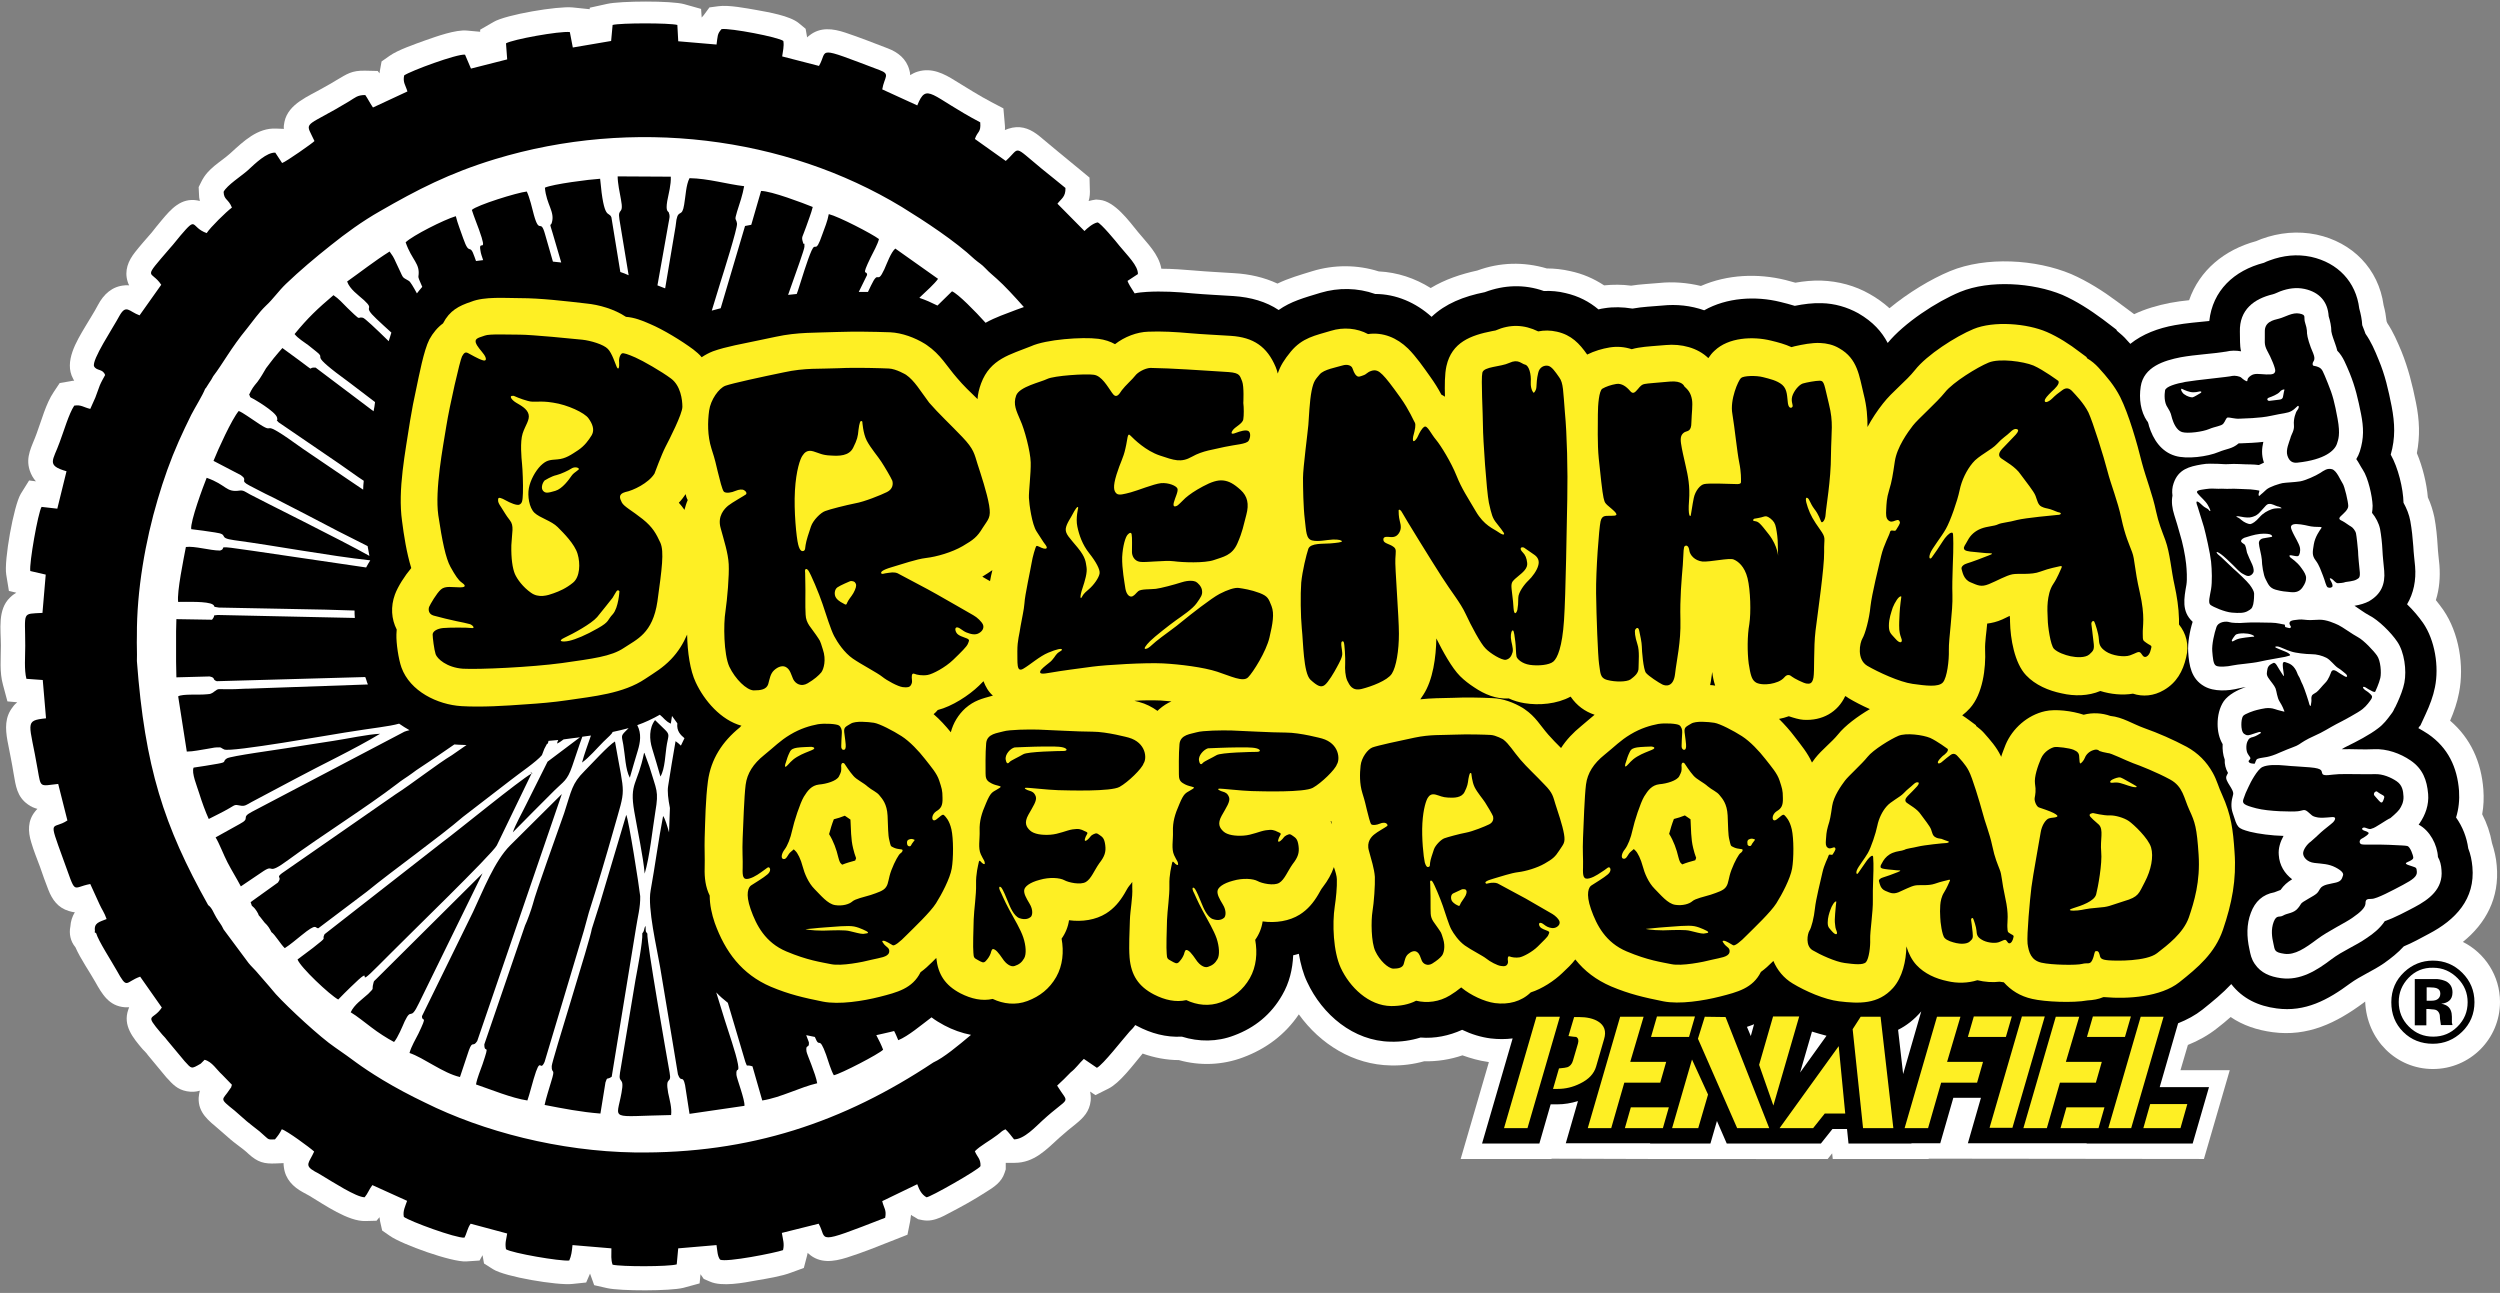
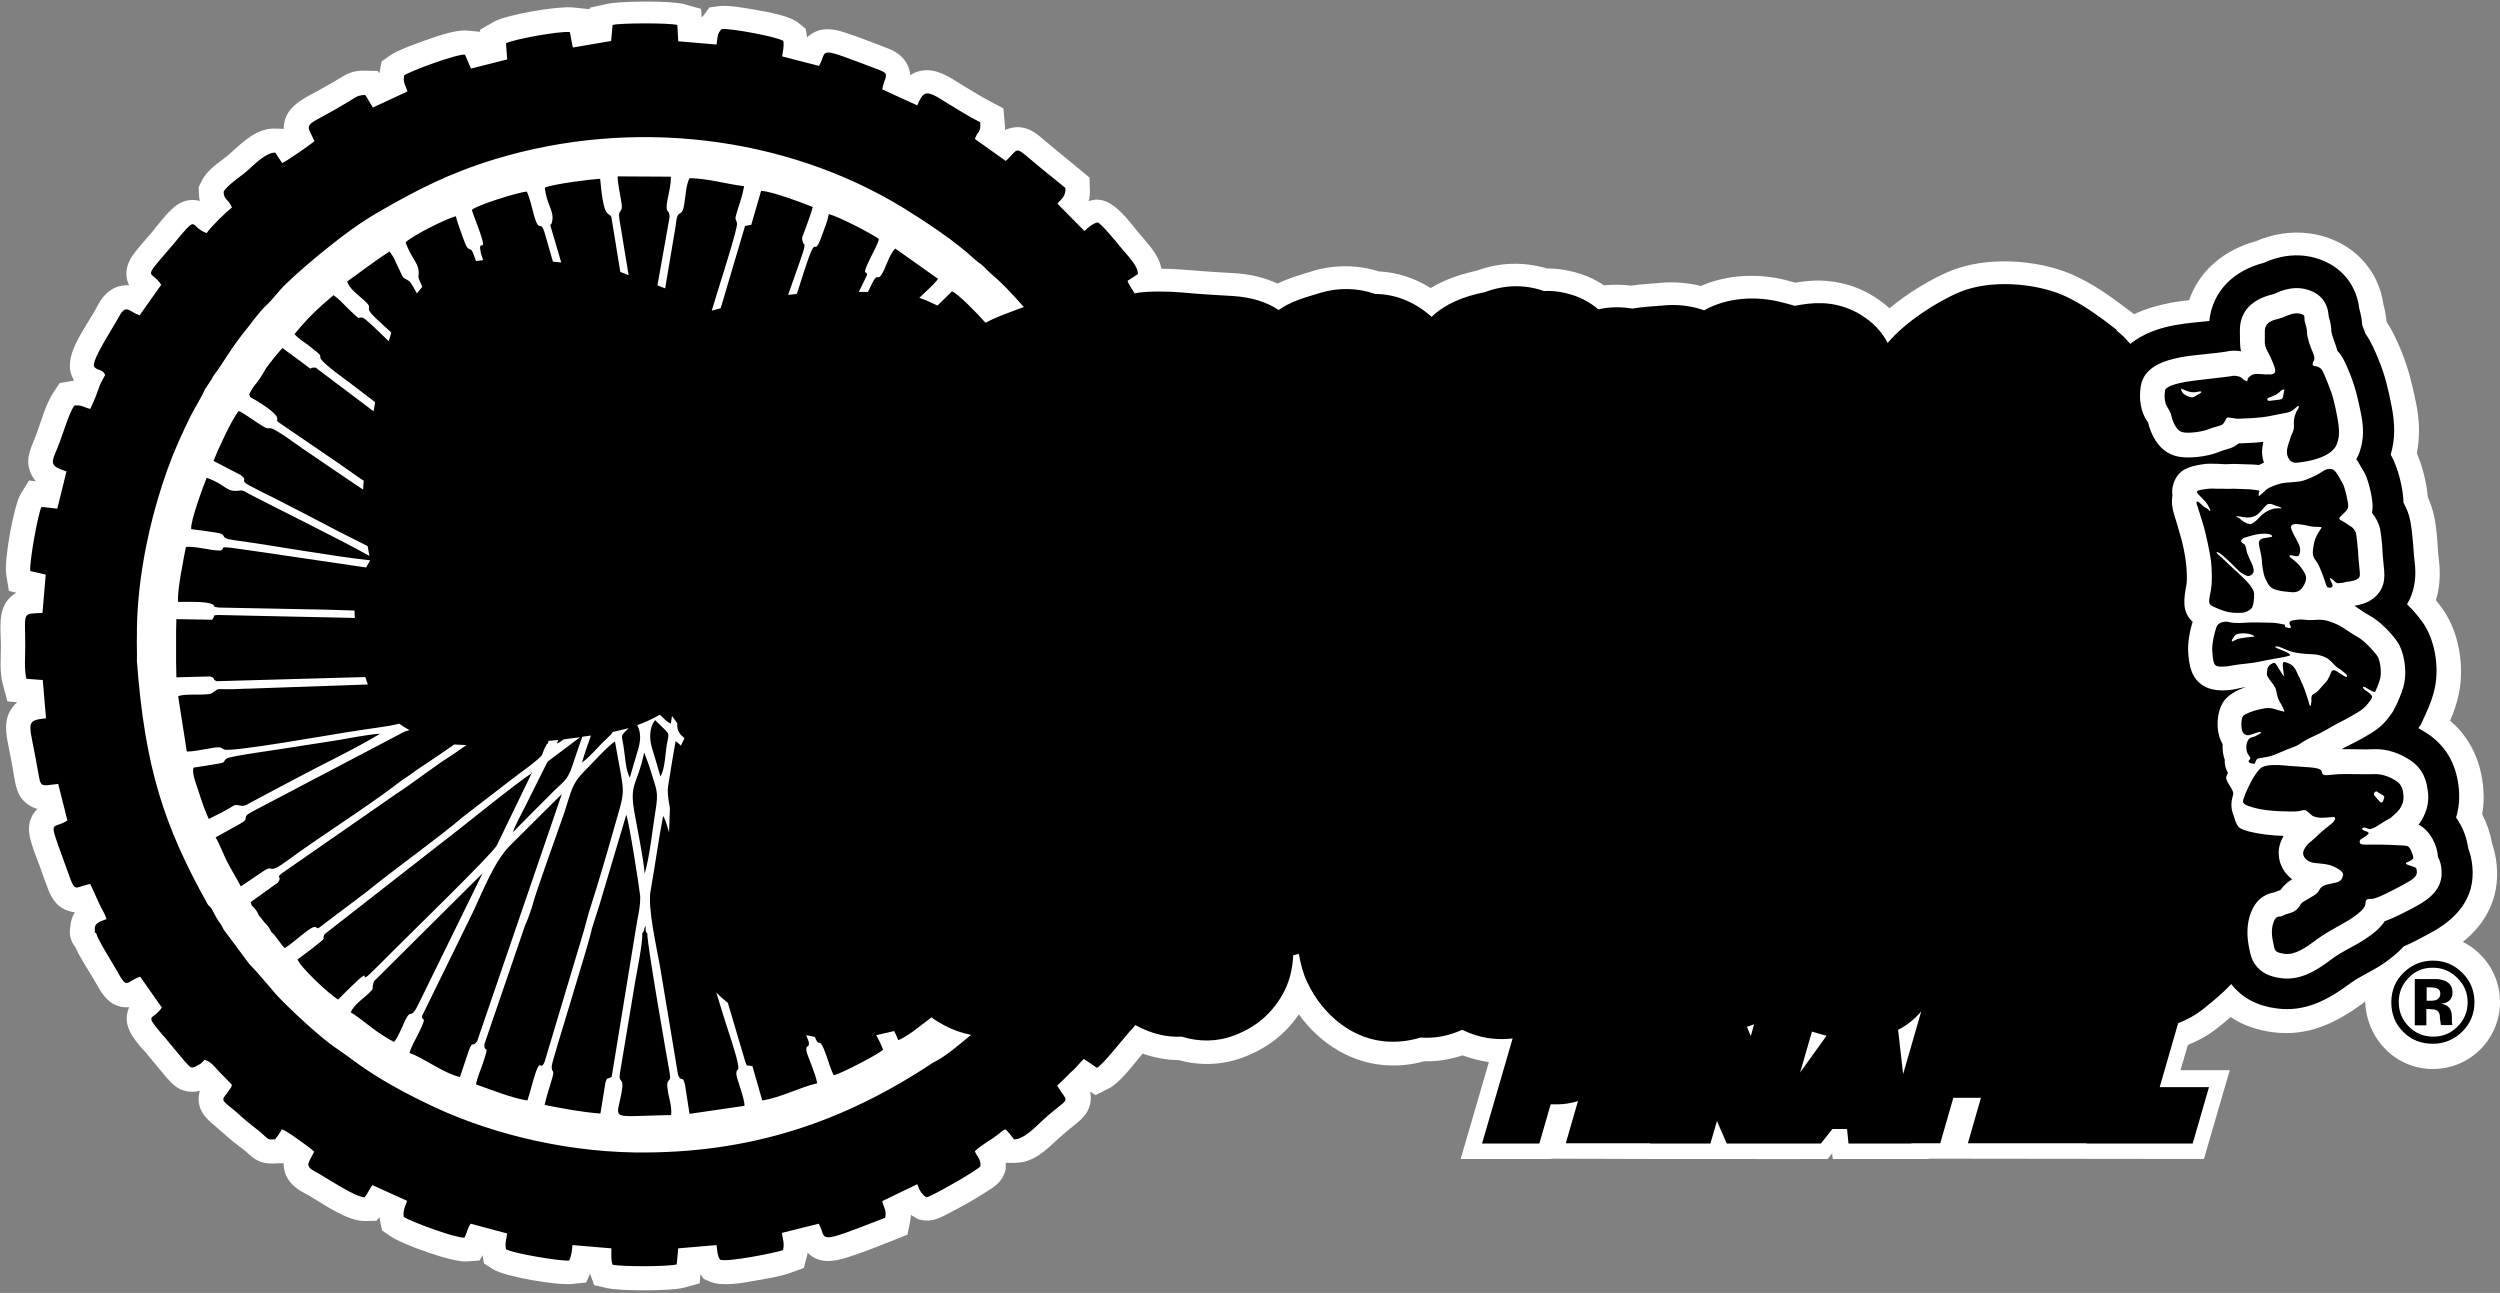
<svg xmlns="http://www.w3.org/2000/svg" version="1.1" id="Layer_2" x="0px" y="0px" viewBox="0 0 841.9 435.4" style="enable-background:new 0 0 841.9 435.4;" xml:space="preserve">
  <rect x="0" y="0" width="841.9" height="435.4" fill="#808080" stroke="none" />
  <style type="text/css">
	.st0{fill-rule:evenodd;clip-rule:evenodd;fill:#FFFFFF;}
	.st1{fill-rule:evenodd;clip-rule:evenodd;}
	.st2{fill-rule:evenodd;clip-rule:evenodd;fill:#FEEF24;}
	.st3{fill:#FEEF24;}
</style>
  <g>
    <path class="st0" d="M829.4,317.2c7.7-6.2,12.4-14.8,11.4-25.7c-0.2-2.6-0.8-5.1-1.6-7.6c-0.6-3.4-1.7-6.6-3.3-9.7   c0.5-2.7,0.6-5.5,0.4-8.3c-0.7-9.3-4.3-17.3-11.2-23.2c1.3-3,2.4-6.2,3-9.4c1.8-9.1,0-20.2-5.3-27.9c-0.8-1.1-1.6-2.2-2.5-3.3   c1.2-3.8,1.5-7.8,1.2-11.8c-0.2-2.2-0.5-4.3-0.6-6.5c-0.2-3.2-0.5-6.4-1.1-9.6c-0.5-2.3-1.2-4.6-2.2-6.7   c-0.4-4.8-1.8-10.4-3.7-14.9c1.1-5.7,0.9-11.1-0.3-17c-1.2-6-2.6-11.6-4.9-17.3c-1.4-3.3-2.7-6.4-4.7-9.4c0-0.1-0.1-0.1-0.1-0.2   c-0.1-0.2-0.1-0.3-0.2-0.5c-0.2-1.8-0.5-3.6-1-5.4c-1.7-12.3-10.5-21.2-22.6-23.8c-6.3-1.3-12.6-0.7-18.6,1.5   c-0.6,0.2-1.1,0.5-1.7,0.7c-10.7,2.9-19.1,9.8-22.6,19.9c-2.1,0.2-4.3,0.5-6.4,0.9c-4.1,0.8-8.3,2-12.1,3.8l-5.8-4.3   c-4.7-3.5-9.9-6.8-15.4-9.2c-11.9-5-28.7-6-40.8-1c-6.5,2.7-14.1,7.3-20.4,12.5c-2-1.8-4.2-3.4-6.7-4.8c-4.9-2.8-10.5-4.3-16.2-4.5   c-3-0.1-5.9,0.2-8.8,0.7c-1.1-0.3-2.2-0.6-3.3-0.9c-9.3-2.3-19.6-1.9-28.5,2c-4.6-1.1-9.4-1.5-14.1-1c-3.2,0.3-6.3,0.4-9.4,0.9   c-3-0.4-6.1-0.4-9.1-0.1c-3.5-2.3-7.2-3.9-11.4-4.8c-2.6-0.6-5.3-0.9-7.9-0.9c-7.8-2.3-15.8-2.1-23.4,0.7c-5.5,1.2-10.9,3-15.7,5.9   c-5.3-3.3-11.2-5.3-17.5-5.6c-7.2-2.3-15.1-2.3-22.3-0.1c-4.2,1.3-8.1,2.4-11.8,4.2c-4.5-2.1-9.4-3.2-14.5-3.5   c-4.5-0.3-9-0.5-13.5-0.9c-3.7-0.3-7.4-0.6-11.1-0.6c-0.9-5-4.8-8.6-7.9-12.4c-3.1-3.8-7.8-10.3-12.9-10.8l-1.2-0.1l-1.2,0.2   c-0.5,0.1-0.9,0.2-1.3,0.3c0.4-1.3,0.5-2.7,0.4-4.2l-0.1-3.7l-2.9-2.4c-2.6-2.2-5.3-4.3-7.9-6.5c-2-1.6-4-3.4-6-5   c-2.7-2.2-5.6-3.6-9.2-2.9c-1,0.2-1.8,0.5-2.5,0.8c0.1-0.8,0-1.7-0.1-2.8l-0.4-4.5l-4-2.1c-4.2-2.2-8.1-4.7-12.2-7.2   c-3.8-2.4-7.9-4.5-12.6-3.1c-1,0.3-1.8,0.7-2.6,1.2c0-0.6-0.1-1.2-0.3-1.8c-1-3.7-3.8-5.9-7.2-7.2c-4.7-1.8-9.5-3.7-14.3-5.3   c-4.2-1.4-8.5-2-12.2,1c-0.3,0.2-0.5,0.4-0.7,0.6l-0.5-2.9l-2.3-1.9c-3-2.5-10.3-3.7-14.1-4.4c-3.5-0.6-9.5-1.8-13-1.3l-3,0.4   L237,5.1c-0.3,0.3-0.5,0.6-0.7,0.8L236.1,3l-5.7-1.6c-4.2-1.2-21.5-1.1-25.9-0.1l-5.9,1.3l0,0.5l-5.8-0.6   c-4.9-0.5-22.4,2.4-26.6,4.9l-4.5,2.6l0,0.7l-4.4-0.4c-3.8-0.4-10.4,2-14.1,3.3c-3.3,1.2-9.2,3.2-12,5.2l-2.7,1.9l-0.6,3.3   c0,0.2-0.1,0.5-0.1,0.7l-0.6-0.8l-4.2-0.1c-4.6-0.1-6.1,1.1-9.7,3.2c-1.5,0.9-3,1.8-4.5,2.6C104,32.4,97.1,34.9,95.8,41   c-0.2,0.9-0.3,1.7-0.2,2.4L93,43.3c-6.3-0.3-11,4.3-15.3,8.2c-3.5,3.2-7.6,5-9.9,9.7L66.9,63l0.1,2.1c0,1,0.1,1.8,0.3,2.6   c-0.2-0.1-0.5-0.1-0.8-0.2c-5.5-1-8.9,2.9-12,6.6c-1.2,1.4-2.3,2.8-3.4,4.2c-1.9,2.2-3.8,4.3-5.6,6.6c-2.3,2.9-3.7,6.2-2.5,10   c0.1,0.4,0.3,0.8,0.5,1.2c-0.5,0-1-0.1-1.5,0c-4.2,0.3-7.1,3-9,6.6c-1.3,2.5-2.9,4.9-4.3,7.3c-2.9,4.9-7.2,11.8-4.1,17.5   c0.1,0.3,0.3,0.5,0.4,0.7c-0.5,0-0.9,0.1-1.4,0.2l-3.5,0.6l-2,3c-2.7,4-4.1,9.6-5.8,14.1c-1.5,4.2-3.8,7.6-2.3,12.3   c0.5,1.5,1.2,2.7,2.1,3.7l-2.3-0.3l-2.8,4.5c-2.4,4-5.7,22.6-4.9,27.2l0.9,5.5l2.5,0.6c-0.7,0.4-1.4,0.9-2.1,1.6   c-4.3,4.1-3.1,10.8-3.1,16.2c0,4.4-0.5,8.9,0.7,13.2l1.5,5.6l3.3,0.3c-0.5,0.4-1.1,1-1.5,1.6c-2.7,3.4-2.5,7.3-1.8,11.3   c0.7,3.7,1.5,7.4,2.1,11.2c0.7,4,1.1,7.7,4.8,10.3c1.1,0.8,2.1,1.2,3.2,1.5c-0.3,0.3-0.5,0.5-0.8,0.9c-2.5,3.1-2.4,6.7-1.3,10.3   c0.8,2.8,2,5.7,3,8.4c0.9,2.6,1.8,5.2,2.8,7.7c1.3,3.3,3.2,6,6.9,7.1c0.7,0.2,1.4,0.4,2,0.4c-0.9,1.5-1.4,3.1-1.5,4.8   c-0.5,2.4,0,5,1.7,7c1.7,3.9,4.8,8.3,6.7,11.7c2.3,4.1,4.6,8.1,9.9,8.5c0.5,0,1,0,1.5,0c-0.1,0.3-0.2,0.5-0.3,0.8   c-1.9,5.4,1.6,9.5,4.8,13.3c0.5,0.5,1.1,1.1,1.5,1.6l0.2,0.3l6.3,7.6l0.1,0.1c2,2.2,3.6,4,6.8,4.6c1.7,0.3,3.1,0.2,4.4-0.2   c-0.2,0.7-0.3,1.5-0.4,2.4c-0.2,5.1,3.4,7.7,6.8,10.6c1.3,1.1,2.6,2.3,3.9,3.4c1.4,1.2,3,2.3,4.5,3.5c0.6,0.5,1.1,0.9,1.6,1.4   c3.1,2.8,5.2,3.4,9.3,3.2l2.5-0.1c0,0.4,0,0.9,0.1,1.4c0.5,4,3.1,6.6,6.4,8.4c0.7,0.4,1.4,0.8,2.2,1.2c5,3,13.1,8.7,18.9,8.5   l3.7-0.1l1-1.2c0.1,0.5,0.1,0.9,0.2,1.4l0.7,3.1l2.6,1.8c4.1,2.9,20.9,8.9,25.7,8.6l4.5-0.3l1-1.8l0.5,2.8l3,1.9   c4,2.6,21.7,5.5,26.6,5l4.8-0.5l1.3-3l1.4,3.9l4.4,1c4.5,1,21.2,1,25.6-0.1l5.5-1.5l0.3-3.1l1.1,1.6l2.1,0.9   c4,1.8,11.3,0.4,15.6-0.4c3.5-0.6,8.6-1.4,11.9-2.7l4.1-1.5l1.1-4.2c0.1-0.3,0.1-0.6,0.2-0.9c0.1,0.1,0.2,0.2,0.3,0.3   c3.8,3.4,8.4,2.7,12.9,1.3c5.4-1.7,10.8-3.9,16.1-6l4.3-1.7l0.9-4.5c0.1-0.7,0.2-1.5,0.3-2.2c0.3,0.3,0.7,0.5,1.1,0.7l1.3,0.8   l1.5,0.3c2.2,0.4,4.1-0.1,6-0.9c0.9-0.4,1.7-0.8,2.6-1.3c2.2-1.1,4.3-2.3,6.5-3.5c2.1-1.2,4.3-2.5,6.3-3.8c2.6-1.6,5.2-3.3,6.2-6.4   l0.4-1.2l0-1.3c0-0.3,0-0.6,0-0.9l3,0c6.6,0,10.7-4.5,15.1-8.5c1.8-1.6,3.6-3.1,5.5-4.6c2.6-2.1,4.6-4.2,5-7.8   c0.1-1.2,0-2.2-0.2-3.1l1.8,1.2l4.4-2.2c3.8-1.9,8.1-7.7,11.5-11.8c3.9,1.4,8.1,2.2,12.2,2.2c7.1,2,14.7,1.7,21.6-0.9   c7.8-2.9,14.2-7.7,18.8-14.5c7.2,10,18.3,17,31,17.2c3.8,0.1,7.6-0.4,11.2-1.4c4.4,0.1,8.8-0.6,12.9-2c2.8,1,5.6,1.8,8.5,2.2   l0.4,0.1l-9.5,32.6h30.6l0-0.1l33.1,0.1h24.3l8.4,0c8.2,0.1,16.4,0,24.6,0h2.6l1.5-1.9l0.2,1.9h32.3l0-0.1h7.7l85,0.1l8.7-29.9   h-16.6l2.5-8.5c3.5-1.4,6.9-3.3,9.8-5.6c1.6-1.2,3.1-2.5,4.6-3.8c4.1,2.8,8.9,4.4,14.1,5.1c11.9,1.6,21.5-3.1,30.8-10   c0.1-0.1,0.2-0.2,0.4-0.3C797,350.2,807,360,819.3,360c12.5,0,22.6-10.1,22.6-22.6C841.9,328.6,836.8,320.9,829.4,317.2z" />
    <path class="st1" d="M65.2,258.5c-0.8,1.7,1.2,6.4,1.9,8.7c0.9,2.9,2.1,6.2,3.2,8.6c2.3-1.2,4.5-2.2,6.9-3.6   c2.1-1.2,1.7-1.3,3.8-0.9c1.4,0.3,2.1-0.3,3.7-1.2c4.9-2.6,9.4-5,14.5-7.7c9.3-5,20-10,28.8-15.3c-4.3,0.2-11.1,1.7-15.8,2.4   c-5.4,0.8-10.7,1.7-16,2.5c-2.3,0.4-18.6,2.6-19.8,3.4c-1.7,1.1,0.3,1.2-3.1,1.8C70.6,257.7,67.8,258.1,65.2,258.5 M100.2,323.1   c0.9,2.6,10.9,12,13.7,13.5c1.4-1.5,2.7-2.7,4.2-4.2c9.3-9.1,0.2,2,9.2-7.1c1.6-1.6,2.9-2.9,4.5-4.5c4.6-4.7,34.1-33.3,35.5-36.1   l11.7-24.2c-4,2.2-25.1,19.5-30,23.1l-39.7,31c-1.2,2.3,1.6,0.3-3.9,4.6C103.5,320.7,102,321.7,100.2,323.1 M179,260.4   c0.4,0.5,0.2-0.2,0.1-0.1C179,260.3,178.1,259.4,179,260.4 M118.1,340.9c2.2,1.3,4.7,3.4,7,5.1c2.2,1.7,5.3,3.7,7.6,4.9   c1.3-1.5,2.8-5.2,3.6-7c2.4-5,1.7,0.4,4.8-6.1l21.4-43.7l-35.8,35.6c-1,1-0.7,0.5-1,1.6c-0.6,2.2,0.6,1.1-1.7,3.4   C121.9,336.6,119.3,338.3,118.1,340.9 M137.9,354.6c4.8,1.6,11.3,6.8,17,8.1l3-9c1.3-3.5,1.3-0.8,2.8-3.1l28.5-83.2l-17.4,17.3   c-5.3,5.3-9.1,15.2-12.5,22.4l-17.2,35.1c0,2.3,2.1-1-1.2,5.9C140,349.9,138.5,352.4,137.9,354.6 M179.4,304.6   c-0.4,1.5-1.9,5.7-2.6,7.1l-13.7,40c0,3.7,2.1-1.3-0.6,6.7c-0.7,2.1-1.8,4.5-2.2,6.8c5,1.7,12,4.6,17.3,5.4   c0.8-2.3,1.4-4.9,2.1-7.2c2.5-8.5,2-2,3.7-5.8l13.2-44.1l1.7-6.2c2.9-9.1,5.7-18.5,8.3-27.7c4.3-15.3,3.9-10.3,0.5-29.9   c-2.1,1.2-8.1,7.8-10.3,10c-4.2,4.2-4.3,6.4-6.8,14.1C187.9,279.9,180.4,300.5,179.4,304.6 M202,304.3l-2.7,8.5   c-0.5,3.6-13.4,44.3-13.5,46.2c-0.1,3,1.4,0.2-0.2,5.3c-0.7,2.4-1.7,5.4-2.2,7.8c6.2,1.2,12.3,2.4,18.8,2.9l1.7-10.5   c0.7-2.1,0.4-0.7,2.1-1.9l8.2-50.2c0.5-3.4,1.5-6.9,1.4-10.6c-0.4-3.6-3.8-25.4-4.7-27.4L202,304.3z M216.3,314.3   c0.2,2.8-1.7,12.4-2.3,15.7l-5.2,31.2c-0.7,4.1,1.6,1,0.5,6.8c-1.7,9.6-4.6,7.9,16.7,7.5c0.3-2.4-0.5-5.1-1-7.5   c-1.1-6.1,1.3-2.5,0.5-6.8c-1.1-6.2-7.7-43.8-7.5-46.8c-0.7-0.9-0.5-0.4-0.6-2.6C216.7,312.8,217.2,313.3,216.3,314.3 M217.1,294.2   c1.7-5.7,2.6-14.7,3.6-20.9c1.2-7.1,0.4-7-2-15.1l-1.6-4.4c0-0.1-0.1-0.2-0.2-0.3c-2.2,10.9-5,10-3.3,19.8   C214.7,279.7,216.6,288.4,217.1,294.2 M222.4,261.5c1.6-2.6,1.6-7.7,2.2-11c0.5-2.8,1-3.1-0.6-4.7c-1.2-1.2-2.2-2.1-3.4-3.3   c-2.1,2.7-1.9,6.6-1,9.5C220.6,255.2,221.5,258.4,222.4,261.5 M327,348.5c-3.1-0.6-6.2-1.7-9-3.2c-1.5-0.8-3-1.7-4.3-2.7   c-3.6,2.7-7.8,6.3-11.2,7.7c-0.4-0.9-0.8-2-1.4-3.1c-0.5,0.1-1,0.3-1.6,0.4c-1.4,0.3-2.9,0.7-4.4,1c0.9,1.7,1.7,3.3,2.3,4.9   c-1.3,1.4-14.2,8.1-16.6,8.6c-0.9-1.5-2-5.1-2.6-6.9c-2.5-6.9-2.1-1.8-3.7-5.8l-0.1-0.2c-1-0.2-2-0.4-2.9-0.6l0.9,2.4   c0.2,2.3-1.2,0.4-0.8,3.1c0.1,0.9,3.1,7.5,3.6,10.7c-5.7,1.3-12.2,4.8-18.5,5.8l-3.3-11.5c-2.5-0.8-1.5,0.6-2.4-1.5l-5.9-19.9   c-1.4-1.1-2.7-2.2-3.9-3.5c1.3,4.1,2.4,7.7,2.9,9.4c1.2,3.9,3.7,10.9,4.4,14.7c0.6,3.4-0.7,0.7-0.5,3.7c0.1,1.2,2.9,8.4,2.7,10.4   l-18.5,2.7l-1.5-9.7c-0.8-3.7-1.3-0.5-2.4-3.6l-1.8-10.9c-1.4-8.4-2.8-16.7-4.2-25.2c-1.1-6.5-4.3-19.9-3.2-25.8   c1.5-8.3,2.6-16.8,4.2-25.1c0.7,0.9,1.4,3.4,2,5.5c0.1-2.7,0.2-5.5,0.3-8.2c-0.6-3-0.9-5.6-0.6-7.4c0.8-5,1.6-10.1,2.5-15.1   c0.6,0.4,1.2,0.9,1.8,1.5c0.4-0.8,0.8-1.7,1.2-2.5c-1.3-1.1-2.7-2.4-2.4-5c-0.6-0.8-1.2-1.7-1.8-2.5l-0.4,2.6   c-1.9-0.9-2.3-1.9-3.7-3c-2.5,1.4-5,2.6-7.6,3.5c1.5,2.9,1,5.8,0.2,8.5c-0.9,3-1.8,6-2.7,9.2c-1.5-2.7-1.6-7.7-2.2-11.1   c-0.5-2.9-0.9-2.9,0.7-4.5c0.4-0.4,0.8-0.8,1.1-1.1c-1.8,0.5-3.6,0.9-5.4,1.3c-0.3,0.8-1.2,1.4-3.1,3.3c-2.3,2.3-4.7,5.2-7.2,7   c0.8-3,2-6.1,3-9.1c-1,0.1-1.9,0.3-2.9,0.4c-1.2,3.2-2.2,6.5-3.4,9.9c-1.7,5-3,5.2-5.9,8.1c-4.8,4.8-9.4,9.4-14.1,14.2   c0.7-2.3,3.4-7.1,4.6-9.6l7.1-14.2l10.9-8.2l-2.5,0.3c-1,0.1-2,0.3-3,0.4c-0.8,0.6-1.5,1.1-2.2,1.4c0.1-0.5,0.2-0.9,0.4-1.2   c-1.1,0.1-2.2,0.2-3.3,0.3c0,0.2-0.1,0.4-0.2,0.9l-0.3,0.1l-0.9,1.7c-0.3,0.7-0.5,1.3-0.8,2.1c-1.8,2.2-7.6,6.1-10.5,8.4   l-16.1,12.4c-8,6.9-23.1,17.6-32.4,25.2l-16.3,12.3c-1.2,0.1-0.2-2.1-5.7,2.4c-2,1.6-3.6,3-5.6,4.3c-1.4-1.3-3.3-4.6-4.5-5.4   c-0.6-1.2-1.1-2.1-2.3-3.2l-1.4-1.8l-0.6-0.7c-0.3-0.8,0-0.2-0.4-0.9c-0.2-0.4-0.3-0.5-0.5-0.8c-0.6-0.9-0.9-1-1.4-1.5l-0.4-1.2   l9.2-6.6c1.6-2.2-0.9-1.4,1.3-3.1l38.3-26.6c5.2-3.3,14.3-10.4,19-13.2l4.9-3.4c-0.9,0-1.7-0.1-2.6-0.1c-0.5,0-1-0.1-1.5-0.1   c-4.2,2.9-8,5.5-8.8,6c-1.7,1.2-3.6,2.3-5.4,3.7c-1.9,1.4-3.5,2.3-5.1,3.6c-10.3,7.9-25.5,17.4-36.5,25.5c-7.7,5.7-4.5,1.3-8.4,3.8   l-7.7,5.2c-1.4-2.7-3-5.2-4.5-8.1c-1.3-2.5-2.8-6.5-4-8.4l8.1-4.5c4-2.1,0.1-2,4.1-4.1l51.4-27c0.4-0.2,1-0.3,1.7-0.5   c-1.2-0.7-2.4-1.4-3.5-2.2c-3.6,1-7.8,1.3-18.3,3c-4,0.6-38.3,6.7-40.6,5.7c-1.4-0.6-0.6-0.8-2.6-0.7c-0.8,0-2.3,0.4-3.2,0.5   c-2.1,0.3-4.6,0.9-6.8,0.9L60,234.5c1.5-0.9,7-0.4,9.7-0.7c0.7-0.1,0.9,0,1.5-0.3c0.7-0.3,0.5-0.3,0.8-0.5c1.9-1.4,1-0.8,5.8-0.9   c2.1,0,4.1-0.2,6.2-0.2c5.4-0.2,22.9-0.8,39.9-1.4c-0.2-0.5-0.4-0.9-0.5-1.4c-0.1-0.3-0.2-0.7-0.4-1.1l-50,1.4   c-1.7-0.6-0.2-1.1-2.4-1.6l-11.2,0.3l-0.1-5.3l0-10.2l0.1-4.1l12,0.2c1.5-1.8-0.3-1.3,1.9-1.6l46.2,1c-0.1-0.8-0.1-1.7-0.1-2.5   l-9.9-0.3l-35.8-0.7c-2.4-0.3-1.1-0.4-2-1c-1.7-1.2-9.2-0.9-11.7-0.9c-0.5-3.2,1.9-14.8,2.6-18.5c2.9-0.4,8.1,1.2,11.5,1.2   c2.9-0.9-3.2-2,11.1,0.1l38.1,5.6c0.4-0.8,0.9-1.6,1.4-2.4c-14.5-1.6-31.1-4.8-45.9-6.8c-5.8-0.8-1.3-1.9-6.4-2.6   c-2.6-0.4-5.3-0.8-8-1.1c-0.4-2.5,4.1-14.6,5.2-17.3c6.8,2.4,6.4,5,11.1,4.3c1.3-0.2,2,0.5,3.5,1.3c3.7,2,31.2,15.6,40.2,20.7   c-0.2-1.1-0.4-2.2-0.6-3.3c-3.2-1.6-6.6-3.3-9.9-5c-7.1-3.7-14.5-7.6-21.8-11.3c-1.8-0.9-3.6-1.7-5.4-2.7c-0.9-0.5-1.8-0.9-2.7-1.4   c-3.6-1.9-0.2-1.6-2.9-3.5l-9.2-4.8c1.5-3.8,6.2-14.1,8.5-16.8c1.5,0.6,4,2.5,5.6,3.5c8.7,6-0.9-3,16.1,9.3l15.9,10.8l4.3,2.9   c0-1,0.1-2,0.2-3l-1.8-1.2c-2.3-1.6-4.1-2.9-6.4-4.5l-20.5-14c-1.3-1.5-0.1,0.2-0.5-1.6c-0.5-2-8-6.4-8.8-6.7   c-0.5-0.3-0.2-0.5-0.6-1c1-2.1,1.3-2.5,2.8-4.3c1.2-1.6,2-3.1,2.9-4.6c0.8-1,1.7-2.3,2.6-3.4c1-1.2,2-2.4,2.9-3.4l5.6,4.1   c6.1,4.5,2.4,2.2,5.6,2.5l19.5,14.7c0.2-1,0.4-2,0.5-3.1l-8.4-6.4c-15.4-11.2-7.2-7.3-11.5-10.7c-1-0.8-1.6-1.3-2.5-2   c-1.6-1.2-3.5-2.3-4.7-3.8c4.5-5.5,7.7-8.5,13.1-13.1c1.8,1.2,3.1,2.7,4.7,4.3c0.9,0.8,1.4,1.4,2.3,2.2c2.1,2,1.2,0.7,2.9,1.1   c0.6,0.1,4.3,3.6,8.7,7.9c0.3-1,0.6-1.9,0.9-2.9c-1.8-1.6-3.5-3.2-5-4.6c-5.2-4.9-0.2-2.6-4.2-6.3c-2-1.8-4.8-3.7-5.7-6.3   c4.4-3.1,9.2-6.9,14.3-10.1l1.1,1.6c0.5,0.8,0.6,1.2,0.9,1.8c3.1,6.3,1.7,4.8,4.5,6.5c0.5,0.3,1.5,2,2.7,4.2   c0.6-0.8,1.2-1.5,1.8-2.2c-0.9-2-1.4-3.2-1.3-3.5c0.7-4.4-2.2-5.4-4.3-11.5c2.4-2.3,12.9-7.6,16.9-8.8c0.6,2.5,1.7,5.1,2.5,7.5   c2.2,6.3,2.1,1.2,3.8,6.2l0.5,1.4c0.8-0.1,1.6-0.2,2.4-0.3c-0.4-1.2-0.8-2.3-0.9-3.2c-0.8-4.2,2.7,1.8-0.5-7.1   c-0.8-2.2-1.7-4.4-2.4-6.6c1.6-1.6,15.4-5.9,18.5-6.2c0.9,1.8,1.9,5.9,2.4,7.9c1.9,6.8,2.2,1,3.7,6.3c0.9,3.2,1.8,6.3,2.7,9.4   c0.9,0.1,1.9,0.2,2.8,0.3c-1-3.5-2-6.9-2.9-9.9c-1.2-3.9-0.7-2.2-0.3-3.4c1.2-3.8-1.8-6.1-2.3-11.9c2.6-1.2,15.1-2.8,18.6-3   c1.3,14.6,2.9,10.7,3.8,13l3,18.4c1,0.3,1.9,0.7,2.8,1.1l-3.1-18.8c-0.7-4.3,1.6-1.1,0.5-6.8c-0.4-2.1-1.1-5.5-1.1-7.7l17.9,0.1   c0.1,2.8-0.7,5.5-1.2,8.2c-0.6,3.6,0.3,3.4,0.5,3.8c0.5,1.4,0.3,1.5-0.1,3.8c-1,5.9-2.4,13.3-3.7,20.8c0.8,0.3,1.5,0.6,2.3,0.9   l0.3,0.1c1.5-8.9,2.9-17.1,3.5-20.8c0.1-0.6,0.2-1.6,0.3-2.3c0.7-3.6,1.9-0.6,2.6-5.1c0.5-2.8,0.6-6.6,1.8-8.9   c6.3,0.1,12.5,2,18.4,2.7c-0.5,2.9-1.5,5.8-2.4,8.6c-1,3.3-0.3,2,0,4c0.2,1.5-4.8,17.3-5.5,19.5c-1,3.3-2,6.6-3,9.8   c1-0.3,2-0.5,3-0.8l8.2-27.7l2.1-0.4l3.3-11.4c3.4,0,14.2,4.1,17.4,5.4c-0.5,2.1-1.5,4.5-2.2,6.6c-1.3,3.8-1.7,3.3-1.1,5.3   c0.5,1.6,0.5-0.9,0.5,1.5c0,0.8-2.6,8-5.5,16.2c1-0.1,1.9-0.2,2.9-0.3l0.4-1.1c1.2-3.7,3.2-10.4,4.6-13.5c1.5-3.3,1.2,1.6,3.6-5.4   c0.8-2.2,1.8-4.6,2.2-6.9c3.3,0.8,14.5,6.6,16.9,8.4c-0.4,1.7-1.9,4.4-2.8,6.2c-3.4,7-1.2,4-1.2,5.9l-2.8,5.7c1,0,2.1,0,3.1,0   c0.3-0.7,0.7-1.4,1-2.1c2.8-5.9,1.9,0.1,4.5-5.5c0.9-2,2.2-5.7,3.7-7l14.4,10.2c-1.2,1.7-4.1,4.3-5.8,5.9c-0.2,0.2-0.3,0.3-0.5,0.5   c2.1,0.7,4.1,1.6,6.1,2.6l4.9-4.8c2,0.8,7.9,6.8,11.3,10.6c3.4-1.9,6.8-3,10.4-4.4c0.8-0.3,1.6-0.6,2.5-0.9   c-3.1-3.5-6.6-7.3-9.1-9.5c-1.4-1.3-2.4-2-3.8-3.5c-1.4-1.5-2.2-1.8-3.7-3.1c-6.5-6.1-16.7-12.8-24.5-17.6   c-39.4-23.9-90.6-30.2-137-16.1c-15.4,4.7-26.2,10.3-38.7,17.5c-6,3.4-11.6,7.5-16.6,11.5c-5.3,4.2-10.5,8.6-15.1,13   c-2.5,2.4-4.4,5.2-6.7,7.3c-2.5,2.4-4.3,5.1-6.4,7.7c-5.5,6.7-8.1,11.8-11.4,16.1c-0.6,1.2-0.7,1.2-1.4,2.3   c-0.3,0.4-0.4,0.7-0.7,1.1c-0.5,0.8-0.2,0.4-0.6,0.8c-0.9,2.3-3.3,6.1-4.7,8.8c-1.5,3-2.8,5.8-4.2,8.9c-2.8,6.3-5.1,12.8-7.1,19.6   c-4.1,13.8-7.1,30.6-7,45.9c-0.1,3,0.1,5.6,0,8.5c2.7,35.8,9,55.4,24,82.2c1.3,0.9,1.8,2.6,2.7,4.1c0.9,1.6,1.7,2.3,2.5,4.1   l8.4,11.3c0.8,1,1.4,1.5,2.4,2.6l4.6,5.3c0.9,1,1.2,1.5,2.2,2.6c4.3,4.7,15,14.6,19.9,17.9c6.2,4.2,7.7,5.9,16.1,11   c4.5,2.7,9.2,5.2,14.2,7.6c19.7,9.8,45.3,16.4,70.6,16.8c39,0.5,70.5-10.3,100.6-30.3C317.8,356.2,322.6,352.2,327,348.5    M639.2,346.8c2.8-1.4,5.4-3.4,7.8-6.2l-6.1,21.1L639.2,346.8z M610.2,347.4c1.7,0.5,3.3,1,4.9,1.4l-8.9,12.4L610.2,347.4z    M588.3,345.8c0.8-0.3,1.6-0.5,2.4-0.9l-1.1,4L588.3,345.8z M32.1,133.9l-1.7,3.8c-2.2-0.5-3.1-1.5-5.4-1.1   c-1.8,2.7-3.5,8.6-4.9,12.3c-2.2,6.2-4.7,7.8,2.3,9.8l-3.1,12.6l-5.3-0.6c-1.2,2-4.2,19-3.8,21.6l5.2,1.2l-1.1,12.9   c-7.1,0.4-5.8-0.6-5.8,11.1c0,3.4-0.4,8.1,0.4,11.1l5.5,0.4l1.1,12.9c-7.6,0.8-5.5,1.4-2.8,17.3c1.1,6.2,0.6,5.5,6.9,4.8l3.1,12.3   c-5.1,3.4-6.6-1.3-1.5,12.8c4.7,12.8,2.7,9.8,9.2,8.6l3.1,6.8c0.7,1.6,1.7,2.9,2.4,5c-2.4,1-4.4,1.2-3.9,4.2   c-0.4,0.2-0.2,0.1,0.4,0.6c0.7,2.5,5.1,9.3,6.9,12.5c3.7,6.7,2.8,3.9,7.9,2.1l7.3,10.4c-3,4.6-6.1,1.7-0.2,8.7   c0.8,1,1.1,1.1,1.9,2.2l6,7.2c2.4,2.6,2.1,2.7,5.4,0.8l1.3-1.3c2.5,0.6,4.1,3.4,5.9,5l3.3,3.4c-0.5,1.6,0,0.4-0.7,1.5   c-2.5,3.9-3.9,2.8,1.6,7.2c1.5,1.3,2.6,2.3,4.1,3.6c1.4,1.2,2.7,2.1,4.3,3.4c0.9,0.8,1,0.9,1.9,1.7c1.2,1.1,1.2,1.1,3.3,1   c1-1.2,1.6-2,2.3-3.4c1.6,0.4,9.5,6.2,10.9,7.5c-1.7,3.8-3.5,4.6,0.2,6.7c0.9,0.5,1.4,0.7,2.3,1.3c3.7,2.2,11.7,7.4,14.5,7.4   c1.1-1.3,1.4-2.5,2.6-4.1l11.7,5.3c-0.6,1.8-1.5,3.4-1.1,5.4c2,1.5,17.5,7.2,20.4,7c0.8-1.4,1-3.2,2.1-4.7l12.3,3.3   c-0.3,2.1-0.8,3.1-0.4,5.3c2,1.3,18.2,4.1,21.3,3.8c0.7-1.5,0.9-3.1,1.1-5.2l13.1,1.1c0,2.3-0.2,3.8,0.4,5.5   c2.9,0.7,18.8,0.7,21.6-0.1l0.5-5.4l12.9-1.1c0.3,2,0.3,3.7,1.2,4.9c2.1,1,18.7-2.3,21.2-3.2c0.5-2.1,0-3.4-0.4-5.8l12.4-3.1   c3.1,5.4-2,7.5,22.4-2c0.5-2.7-0.4-3.1-1-5.6l11.8-5.7c0.7,1.9,1.4,3.4,3.1,4.4c0.9,0.2,17.8-9.4,18.2-10.5c0.1-2.5-1.1-3-1.9-5   c1.7-1.8,5.3-3.7,7.6-5.5c1.5-1.1,1.2-1.2,2.7-1.9c1.1,1,2,2.3,2.9,3.4c3.4,0,7.4-4.4,9.5-6.3c9.6-8.8,9.2-5,5-11.8   c1.7-1.6,2.9-2.7,4.6-4.5c1.7-1.3,2.8-3,4.4-4.5l4.4,3c2.1-1.1,8.6-9.5,11-12.2c0.7-0.7,1.4-1.4,1.9-2.2l0.6,0.3   c4.7,2.5,9.8,3.9,15.1,3.6c5.7,1.8,11.9,1.8,17.6-0.4c7-2.6,12.5-7.1,16.2-13.6c2.4-4.1,3.5-8.7,3.7-13.4c0.6-0.1,1.2-0.3,1.9-0.5   c0.6,3.5,1.5,6.8,2.8,9.5c5.1,11,15.6,19.9,28.1,20.1c3.4,0.1,6.9-0.4,10.1-1.4c4.8,0.4,9.6-0.6,14-2.6c3.1,1.5,6.4,2.5,9.6,2.9   c2.5,0.3,5,0.3,7.4,0l-10.3,35.4h19.3l3.8-13.2h2.2c2.4,0,4.7-0.4,7-1.1l-4.1,14.2h28.4l0,0.1H576l2.2-7.6l3.3,7.6h7.1l0,0h24.6   l3.9-4.9h4.9l0.5,4.9h21.2l0-0.1h9.7l4.4-15.3h9.3l-4.4,15.3h40l0,0.1h35.7l5.5-19h-16.6l6.2-21.5c3-1.2,5.8-2.7,8.2-4.6   c3.5-2.8,6.8-5.5,9.7-8.6c3.8,4.9,9.1,7.4,15.3,8.2c9.6,1.3,17.3-2.9,24.7-8.4c3.4-2.5,7.8-4.3,11.4-6.8c2.4-1.7,4.7-3.5,6.7-5.7   c2.9-1.2,5.6-2.7,8.4-4.2c9-4.7,15.7-11.7,14.7-22.6c-0.2-2.1-0.6-4.2-1.4-6.2c-0.5-3.7-1.9-7.3-4.1-10.4c0.9-2.9,1.2-5.9,1-9   c-0.6-7.9-3.7-14.5-10.4-19.1c-1.1-0.7-2.2-1.4-3.3-2c0.1-0.2,0.3-0.4,0.4-0.6l0.3-0.3l1.8-3.9c1.3-2.8,2.5-5.9,3.1-9   c1.4-6.9,0-15.8-4-21.6c-1.4-2-3.3-4.3-5.4-6.3c2.2-3.7,3.1-8.1,2.7-12.8c-0.2-2.2-0.5-4.5-0.6-6.7c-0.2-2.8-0.5-5.7-1-8.5   c-0.4-2.2-1.2-4.2-2.3-6.2c-0.1-4.8-1.8-11.8-4.3-16.2c1.6-5.6,1.4-10.5,0.3-16.3c-1.1-5.5-2.2-10.5-4.4-15.7   c-1.3-3.2-2.5-6-4.4-8.7c-0.1-0.4-0.3-0.7-0.4-1.1c-0.2-0.5-0.5-1.2-0.7-1.8c-0.1-1.9-0.5-3.8-1-5.6c-1.1-9-7.2-15.4-16.2-17.4   c-4.8-1-9.4-0.5-14,1.2c-0.6,0.2-1.3,0.5-1.9,0.8c-10.1,2.6-17.3,9.4-18.4,19.6c-3.9,0.4-7.8,0.7-11.6,1.4c-5.6,1-10.9,3-15,6.3   c-0.4-0.4-0.7-0.8-1.1-1.2c-1-1.2-2.2-2.2-3.4-3.2l-0.2-0.4l-4.6-3.5c-4.2-3.1-8.8-6.1-13.6-8.2c-9.9-4.1-24.4-5.1-34.4-1   c-8,3.3-18.9,10.5-24.4,17.2c-2-3.8-4.9-7.1-9.9-10c-3.8-2.1-8-3.3-12.3-3.4c-3.1-0.1-6.1,0.3-9.1,0.9c-1.6-0.5-3.2-0.9-4.8-1.3   c-8.4-2.1-18.1-1.5-25.7,2.8c-4.5-1.6-9.3-2.1-14.1-1.6c-3.3,0.3-6.6,0.4-9.9,1c-0.1,0-0.2,0-0.3,0c-3.1-0.5-6.2-0.6-9.3-0.1   c-0.7,0.1-1.3,0.2-2,0.4c-3.1-2.6-6.7-4.5-11.1-5.5c-2.4-0.6-4.8-0.8-7.3-0.7c-6.5-2.3-13.3-2.1-19.9,0.4   c-7.1,1.4-13.3,3.9-17.9,8.3c-5.3-4.8-12-7.7-19-7.7c-5.9-2.1-12.4-2.2-18.4-0.4c-5.6,1.7-10,2.9-14.1,5.8   c-4.2-2.8-9.3-4.3-15.2-4.7c-4.6-0.3-9.2-0.5-13.8-0.9c-5-0.5-10.3-0.8-15.4-0.5c-1.4,0.1-2.8,0.2-4.1,0.5   c-1.2-1.8-2.2-3.5-2.4-4.2l3.5-2.3c0.1-2.8-3.5-6.2-6.2-9.5c-1-1.3-6.4-7.8-7.4-7.9c-1.6,0.3-3.5,2-4.4,2.9l-9.1-9.2   c1.3-1.7,2.8-2.3,2.7-5.3c-2.5-2.1-5.1-4.1-7.9-6.4c-10.1-8.3-7.1-7.3-12.2-2.7l-10.4-7.4c0.9-2.7,2.1-2.1,1.8-5.6   c-16.7-8.8-18-13.7-21.2-5.7l-11.8-5.4c0.7-4.2,2.9-5.1-0.9-6.5c-22.2-8.4-17.2-6.9-20.4-1.4l-12.4-3.2c0.2-1.7,0.7-3.3,0.4-5.2   c-1.6-1.3-17.9-4.4-20.8-4c-1.5,1.6-1.3,2.4-1.7,5.2l-12.9-1.1l-0.3-5.5c-2.6-0.7-19.1-0.7-21.8,0l-0.5,5.4L192.9,16l-1-5.2   c-3.5-0.4-19.4,2.5-21.5,3.8l0.4,5.4l-12.2,3.1l-2-4.7c-2.7-0.3-18.4,5.5-20.5,7c-0.5,2.4,0.5,3.3,1.1,5.4l-11.6,5.4   c-1.1-1.6-1.8-3.1-2.6-4.2c-2.7,0-3.4,0.9-5.4,2.1c-1.7,1-2.9,1.7-4.6,2.7c-11,6.2-10,4.4-7.1,10.7c-0.5,0.6-9.6,7-10.9,7.4   l-2.3-3.5c-2.9-0.1-6.6,3.5-9.3,6c-2,1.8-7,5-8.1,7.2c0.1,2.8,1.6,2.3,2.8,5.3c-1.9,1.4-7.3,6.7-8.5,8.6c-5.6-2-3-6-8.8,0.8   c-1.2,1.4-2.3,2.9-3.5,4.2c-9.7,11.3-6.5,7.1-3,12.4l-7.3,10.3c-3.6-1.3-4.5-3.9-6.8,0.2c-2,3.8-9.5,15-8.5,17   c0.9,1.6,2.9,0.7,3.7,2.9c-0.6,1.1-1.3,2.3-1.8,3.5L32.1,133.9z" />
    <path class="st1" d="M349.6,130.9c2.8-0.3,3.6-0.3,3.3-3.2C351.4,128.2,350.3,129.5,349.6,130.9 M352.9,127.7   c0.5,0.6,0.3-0.4,0.1-0.2c0,0,0,0,0,0C353,127.6,352.9,127.6,352.9,127.7" />
-     <path class="st2" d="M208.6,199.1c0,0-0.3,5.5-2.2,7.7c-2,2.1-1,2.5-5.1,4.8c-4,2.3-7.4,3.7-9.6,4.2c-2.2,0.5-4.3,0.2-1.5-1.1   c2.8-1.3,8.9-4.6,10.9-6.9c2-2.4,3.9-4.9,5.2-6.5C207.4,199.6,207.8,198.1,208.6,199.1 M183.4,161.8c0,0,2.4-1.5,4-1.8   c1.6-0.4,4.1-1.6,5-2.2c0.9-0.6,2.1-0.5,2.5,0c0.4,0.4-1.5,1.1-2.4,2.4c-0.9,1.3-3.1,4.4-5.5,5.1c-2.4,0.7-3.3,0.9-4.1,0   C182.1,164.4,182.6,162.7,183.4,161.8 M173,133.3c0,0,2.4,1.1,4.7,1.7c2.3,0.7,3.8-0.2,8.6,0.6c4.8,0.7,10.6,3.4,11.9,5.3   c1.3,1.8,2.1,3.8,1.1,5.6c-1.1,1.8-2.4,3.6-4.6,5.1c-2.3,1.5-4.2,2.9-7,3.1c-2.8,0.2-3.7,0.3-5.6,2.1c-1.8,1.8-3.5,4.9-4,7.6   c-0.5,2.6,0.1,6.6,1.9,8.3c1.8,1.7,5.7,2.7,7.8,4.8c2.1,2.1,5.7,5.7,6.7,9c1,3.3,0.8,7.8-1.5,9.7c-2.3,1.9-4.6,2.9-6.6,3.6   c-1.9,0.7-5,1.7-7.6-0.2c-2.7-1.9-4.6-4.5-5.4-6.3c-0.8-1.9-1.3-5.2-1.2-9.7c0.2-4.4,1-6.5-0.5-8.4c-1.5-1.9-1.8-2.7-3-4.5   c-1.2-1.7-1-2.3-0.9-2.8c0.1-0.5,1.1-0.2,2.5,0.6c1.4,0.8,3.9,1.9,4.7,1.4c0.8-0.5,1-1,1.1-3.9c0.1-2.9-0.1-7.8-0.3-9.8   c-0.2-2-0.7-7.4,0.2-10.2c0.9-2.8,2.5-4.6,2-6.5c-0.5-1.9-2.7-3-4.2-3.9C172.3,134.7,171.1,133.1,173,133.3 M286.1,195.8   c0,0-3.1,1.3-4.1,2c-1,0.7-1.2,2.5-0.4,3.6c0.8,1.1,2.2,1.7,2.9,2.1c0.7,0.4,0.6-0.4,1.2-1.3c0.6-1,1.6-2,2.2-3.5   c0.6-1.4,0.5-2,0-2.6C287.4,195.6,286.4,195.6,286.1,195.8 M290.4,142c0,0,0.2,3.9,1.5,6.4c1.3,2.5,3.9,5.5,4.9,7.1   c1,1.5,3.3,5.4,3.7,6.4c0.3,1.1,0.2,2.8-1.8,3.8c-2,1-7.7,3.3-10.7,3.8c-3,0.6-8.6,2-10.1,2.6c-1.5,0.5-4.1,3.1-4.8,5.2   c-0.7,2-1.6,4.8-1.8,6.2c-0.2,1.3-0.1,1.7-0.6,2c-0.5,0.2-1.3,0.3-1.9-2.1c-0.6-2.3-1.5-11.3-1.1-18.2c0.4-6.9,1.8-10.7,2.5-11.7   c0.7-1.1,1.7-2.1,3.7-1.5c2,0.6,3,1.3,5.8,1.4c2.8,0.2,6.2,0.2,7.6-2.6c1.4-2.8,1.6-3.8,1.8-6C289.4,142.5,289.7,141.2,290.4,142    M305.1,126.2c0,0-3.3-2-5.8-2.1c-2.5-0.1-10.5-0.4-16.9-0.1c-6.4,0.3-11.2-0.2-18.5,1.4c-7.3,1.5-17.4,3.7-19.6,4.5   c-2.2,0.8-5,4.7-5.5,8.4c-0.5,3.7-0.6,8.4,0.8,12.8c1.4,4.3,1.4,4.9,2.1,7.7c0.7,2.8,1.5,6.2,2.1,6.8c0.7,0.6,2.6,0.3,3.9-0.3   c1.2-0.5,2.3-0.6,2.9-0.2c0.6,0.3,1,1,0.6,1.4c-0.5,0.4-4.8,2.8-6,3.8c-1.2,1-3.7,3.5-2.5,7.6c1.1,4.1,2.5,8.3,2.7,12.1   c0.2,3.8-0.5,11.8-1.1,15.9c-0.7,4.2-0.6,14.4,1.3,18.6c2,4.2,5.8,7.9,8.2,8c2.4,0,4.3-0.3,4.9-2.1c0.5-1.8,0.7-3.5,2-4.7   c1.3-1.2,3-1.8,4.2-0.9c1.2,0.8,1.5,2.3,2.2,3.9c0.8,1.6,2.7,2.7,4.9,1.4c2.2-1.3,3.7-2.6,4.6-3.7c0.8-1.1,1.7-4.2,0.5-7.7   c-1.1-3.5-0.8-2.6-2.3-4.9c-1.5-2.3-3.4-3.8-3.5-6.8c-0.2-3,0-7.6-0.1-10.5c-0.1-3,0-3.5-0.1-4c-0.1-0.5,0.2-1.5,1.1-0.4   c0.8,1.1,3.6,7.7,4.8,11.3c1.2,3.6,2.8,8.7,3.9,10.8c1.1,2.1,3.4,5.6,6.3,7.6c2.9,2,8.3,4.8,9.9,6.1c1.6,1.3,5.3,3.3,6.9,3.5   c1.6,0.2,2.3,0,2.7-0.6c0.4-0.6,0.5-1.1,0.4-1.9c-0.1-0.9-0.2-2.4,0.8-2c0.9,0.4,2.8,0.7,4.5,0.4c1.7-0.3,5.9-2.5,8.6-5.1   c2.7-2.6,4.5-4.4,4.9-5.3c0.3-0.9,0.9-1.4-0.3-1.9c-1.2-0.5-2.9-0.9-3.5-1.9c-0.6-1-0.5-2,0.4-1.8c0.9,0.2,1.7,1.2,3,1.7   c1.3,0.5,2.9,1,4.2,0.2c1.4-0.8,1.7-2,1.3-2.9c-0.4-0.9-1.9-2.4-3.2-3.1c-1.3-0.8-9.3-5.3-12.4-7.1c-3.1-1.8-11.1-5.9-12.3-6.6   c-1.1-0.7-2-0.9-3.8-0.6c-1.9,0.2-2.2,0.6-2.5,0.2c-0.3-0.4,0.1-1.1,3.5-2.1c3.5-1,8.2-2.7,11.6-3.1c3.5-0.4,8.7-1.9,12.3-4   c3.6-2.1,4.9-3.1,6.7-6.1c1.9-3,2.9-3.4,2.2-7.6c-0.7-4.2-2.8-10.5-3.9-13.9c-1.1-3.5-1.2-5-5.1-9.1c-3.9-4.1-8.1-8-11.2-11.6   C309.9,131.6,308,128.2,305.1,126.2 M363.1,171c0,0-0.9,3.5-0.3,6.3c0.6,2.9,1.7,6.1,4,9c2.3,2.9,3.7,5.5,3.5,6.8   c-0.2,1.4-1.9,3.9-3.7,5.4c-1.9,1.6-1.8,1.8-2.3,2.6c-0.5,0.9-0.7-0.2,0.2-2.9c0.9-2.7,1.7-5.4,1.4-7.2c-0.3-1.7-0.2-3.2-3-6.6   c-2.8-3.4-4.1-4.5-4-6.3c0.2-1.8,1.8-3.8,2.4-5.1C361.8,172,363,170,363.1,171 M418.7,135.7c0,0,0.3-5.5-0.4-7.3   c-0.8-1.8-0.6-2.8-4.5-3.1c-3.9-0.3-11.7-0.7-14.3-0.9c-2.6-0.2-10.2-0.5-12.1-0.5c-1.9,0.1-4.3,1.5-5.1,2.6   c-0.8,1.1-3.4,3.4-4.5,4.9c-1,1.5-1.9,3-3.3,0.9c-1.5-2.1-3.5-5.8-6.2-6.1c-2.6-0.4-13.3,0.3-15.6,1.4c-2.2,1.1-9.4,2.6-10.5,5.6   c-1.1,3,0.1,5.2,1.4,8.3c1.4,3,3.4,10.5,3.5,14.2c0.1,3.7-0.7,9.9-0.6,12c0.1,2.1,1,8.9,2.6,11.3c1.6,2.4,2.2,3.5,2.7,4.1   c0.5,0.6,0.8,1.2,0.7,1.4c-0.1,0.2-0.2,0.4-1.1,0.2c-0.9-0.2-2.1-1.1-2.4-0.8c-0.3,0.3-1.3,3.7-1.6,5.7c-0.3,1.9-2.3,11-2.4,13.5   c-0.2,2.5-0.8,4.7-1.3,7.7c-0.4,3-1.1,4.7-1.1,8.5c0.1,3.8-0.4,7.3,2,5.9c2.4-1.4,5.5-4.2,8.4-5.4c2.9-1.2,4.4-1.5,4.6-1.1   c0.2,0.4-0.9,0.7-1.5,1.3c-0.7,0.6-1.3,2.1-2.8,3.2c-1.5,1.2-2.8,2.2-3,2.9c-0.2,0.8,0.4,1,3.6,0.4c3.3-0.6,9.5-1.4,14-2   c4.5-0.6,17.9-1.4,23.7-1.1c5.8,0.3,13.7,1.3,18.3,2.8c4.6,1.5,8.7,3.6,10.4,1.9c1.7-1.7,6.1-8.7,7.2-13.4c1.1-4.7,1.7-8,0.7-10.6   c-1-2.5-1.2-3.3-4-4.4c-2.9-1.1-5.6-1.5-7-1.7c-1.4-0.2-3.8,0.6-6.5,2c-2.7,1.4-10.1,7.2-12.4,9.1c-2.3,2-7.1,5.3-9,6.9   c-1.9,1.6-2.4,2.3-3.4,2.5c-1,0.2-0.1-1.1,1.4-2.6c1.5-1.5,6.6-5.5,8.7-7c2.1-1.5,5.6-3.8,7-5.8c1.4-2,2-2.8,1.8-4.2   c-0.1-1.4-1.5-2.7-2.1-3c-0.6-0.3-2.3-0.6-4.8,0.2c-2.5,0.8-7,2-8.7,2.2c-1.7,0.2-5,0-5.9,0.8c-0.9,0.8-1,1.2-1.9,1.7   c-0.9,0.4-2-0.4-2.4-2.5c-0.3-2.1-1.2-6.8-1.1-10.7c0.2-3.8,1.1-6.7,1.8-7.5c0.7-0.8,1.3-0.9,1.4-0.1c0.2,0.8,0.1,4.7,0.1,5.9   c0,1.2,0.7,3,2.7,3.3c1.9,0.3,8.4-0.6,11.4-0.2c2.9,0.4,10.3,0.7,13.5-0.4c3.1-1.1,6.1-1.5,7.9-5.6c1.8-4.1,2-5.9,3-9.6   c1-3.7,0.4-6.3-1.9-8.4c-2.3-2.1-4-3-5.9-3.2c-1.9-0.2-4,0.5-6.8,2c-2.8,1.5-4.5,2.7-5.9,3.9c-1.4,1.3-2.4,2.5-3,2.7   c-0.5,0.2-1.3,0.4-0.9-1.2c0.4-1.6,1.6-3.8,1.2-4.7c-0.4-0.9-2.9-2-5.5-1.8c-2.6,0.3-7.9,2.5-10.2,3.1c-2.3,0.6-4,1.1-4.8,0.4   c-0.9-0.8-1.3-2.2,0-6.4c1.3-4.2,2.3-5.5,3-8.8c0.8-3.3,0.6-5.5,1.7-4.3c1.2,1.2,5.1,5.1,9.9,6.7s7.1,2.5,10.8,0.4   c3.7-2.1,7.4-2.4,11-3.3c3.6-0.8,7.4-0.9,8.1-2.1c0.7-1.2,0.7-2.9-0.2-3.3c-0.9-0.4-2.6,0.1-4.2,0.7c-1.5,0.6-1.7,0.1-0.9-1   c0.8-1.1,3.4-2.2,3.5-3.7C418.9,140,418.9,137.2,418.7,135.7 M513.2,184.4c0,0,2.5,1.7,3.6,2.5c1.1,0.8,1.7,2,1.2,3.6   c-0.4,1.6-2,3.8-3.3,5c-1.3,1.2-3.4,4-3.4,5.8c0,1.8-0.1,2.9-0.3,4c-0.2,1-1.1,2.3-1.3-0.5c-0.1-2.8-0.8-6.5-0.7-7.7   c0.1-1.2,0.5-1.6,2.2-3c1.7-1.4,3.3-2.7,3.1-4.5c-0.2-1.7-0.6-2.7-1.6-3.7C511.7,184.9,512,184,513.2,184.4 M476.5,142.4   c-0.4-0.6-1.9-4.3-4.9-8.5c-3-4.2-4.7-6.4-6-7.7c-1.3-1.3-2.3-1.8-3.8-1.3c-1.5,0.5-1.5,1.1-2.7,1.5c-1.2,0.4-1.6,0.7-2.3,0.1   c-0.7-0.6-1.1-1.8-1.4-2.6c-0.3-0.7-1.5-1.4-3.4-0.8c-1.9,0.6-6.2,1.3-7.6,3c-1.4,1.7-2,2.1-2.7,5.5c-0.7,3.5-0.9,9-1.1,11.5   c-0.2,2.4-1.8,14.5-1.8,17.8c0,3.3,0.1,9.9,0.6,14c0.5,4.1,0.4,6.6,2.5,7.1c2.1,0.5,4.8-0.2,6.9-0.3c2.1-0.1,3.1,0.3,3.1,0.6   c0,0.3-1.5,0.5-3.9,0.7c-2.4,0.2-6.6-0.2-7.4,1.8c-0.7,2.1-2,7.4-2.4,11.4c-0.3,4.1-0.2,11.2,0.2,15.5c0.5,4.4,0.5,14.9,2.9,17.2   c2.4,2.2,3.6,2.7,4.8,1.8c1.2-0.9,3.2-4.3,4.1-6c0.9-1.7,2-3.5,1.8-4.9c-0.1-1.4-0.4-2.5-0.3-3.2c0-0.7,0.6-0.8,0.8-0.4   c0.3,0.4,0.6,5.4,0.5,7.3c-0.1,1.9,0,4.1,0.7,5.7c0.8,1.6,1.7,3.6,4.9,2.8s8.6-2.8,10.1-5.1c1.5-2.3,2.4-7.8,2.4-13.5   c0-5.7-1.4-22.7-1.2-25.2c0.1-2.4,0.5-3.3-0.7-4.1c-1.2-0.9-3.1-1.1-3.3-2.1c-0.2-1,0.4-1.3,1.6-1.2c1.2,0.1,2.5,0.3,3.5-1.1   c1-1.4,0.8-2.7,0.4-4.2c-0.4-1.5-0.4-3.1-0.4-3.6c0.1-0.5,0.7-0.3,1.3,0.9c0.6,1.2,9.9,16.3,13.2,21.4c3.3,5.2,6.3,8.7,8.1,12.6   c1.8,3.9,5.1,10.1,6.7,11.6c1.5,1.6,5.4,4,6.8,3.8c1.3-0.3,1.9-1.2,2.3-2.6c0.3-1.4-0.5-3.2-0.6-4.8c-0.1-1.5,0.3-2.6,0.7-2.5   c0.4,0.1,0.6,2.4,0.8,3.8c0.2,1.4,0.2,4.2,0.4,5c0.2,0.8,1.8,2.4,4.5,2.8c2.7,0.4,6.5,0.1,7.9-1.1c1.4-1.2,3-4.9,3.6-13.9   c0.6-9,0.9-31.5,1.1-40.9c0.2-9.4-0.1-21.9-0.8-29.1c-0.6-7.2-0.5-9.9-1.9-11.8c-1.4-2-2.5-3.6-3.7-3.9c-1.3-0.3-3,0.4-3.4,2.4   c-0.5,2-0.5,3.4-0.6,4.8c-0.1,1.3-0.9,1.9-0.9,1.9s-1.1-0.9-1-3.6c0.2-2.7-0.6-5.6-1.9-5.9c-1.3-0.3-2.3-2-5.3-0.6   c-3,1.4-8.6,1.2-9.1,3.3c-0.5,2.1,0.2,13.9,0.2,18c0,4.1,1.2,21.8,2,25.8c0.9,4,1.2,5.2,2.6,6.9c1.4,1.7,1.9,2.5,2.4,3.2   c0.4,0.7-0.1,1-1.8-0.2c-1.7-1.2-4.8-2.2-7.6-7c-2.8-4.8-4.7-7.5-6.5-12c-1.8-4.5-5.3-10.2-6.9-12.1c-1.7-2-2.9-4.9-3.9-4.4   c-0.9,0.5-1.7,2.1-2.2,3.2c-0.5,1.2-2.1,3-1.6,0.1C476.6,144.5,476.8,143.1,476.5,142.4 M590.7,174.7c0,0,2.5-0.4,3.2-0.7   c0.7-0.2,1.1-0.3,2.3,0.6c1.1,0.9,1.6,1.6,1.9,3.2c0.3,1.6,0.6,3.5,0.6,5.7c0,2.2,0.1,3.1,0.1,3.6c0,0.6,0-3.1-3.1-7.1   c-3.1-4-3.5-4.3-4.7-4.5C589.8,175.4,590.7,174.7,590.7,174.7 M567.2,130.1c0,0-0.6-2-4.9-1.6c-4.3,0.4-7.5,0.6-8.4,0.8   c-0.9,0.1-1.5,0.7-2.3,1.7c-0.9,1-1.6,2-2.7,0.6c-1.2-1.4-2.8-2.6-4.6-2.3c-1.8,0.3-3.5,0.9-4.7,1.6c-1.1,0.7-1.5,5.4-1.5,8.6   c0,3.2-0.2,10.1,0.3,14.9c0.5,4.9,1.2,11.5,1.6,13.2c0.5,1.7,0.1,1.6,2.8,3.8c2.6,2.2,1.5,2.3-0.2,2.3c-1.7,0.1-3.1-0.4-3.6,1.9   c-0.5,2.2-1.6,16.5-1.5,24.2c0.1,7.7,0.6,21,1,23.8c0.5,2.7,0.1,4.7,2.8,5.4c2.6,0.7,6.5,0.7,7.8-0.2c1.3-1,2.8-2.1,2.7-4   c0-1.9,0.4-5.6-0.4-7.9c-0.8-2.4-1-4.4-0.7-4.9c0.3-0.5,1-1,1.3,0.3c0.3,1.3,0.9,4.2,0.9,5.4c0,1.3,0.5,7.8,1.4,8.9   c0.9,1.1,4.3,3.3,5.5,3.9c1.2,0.6,3.8,0.9,4.3-3.6c0.5-4.5,2-10.6,1.8-18.1c-0.2-7.5,0.4-13.6,0.8-18.5c0.3-4.9,0.2-6.1,0.7-6.4   c0.5-0.4,1.3-0.1,1.5,1.5c0.2,1.5,1.8,3.4,4.4,3.7c2.6,0.2,9-1.3,10.5-0.7c1.5,0.6,3.7,2.3,4.7,6.3c1,4.1,1.2,11.6,0.6,15.5   c-0.7,3.8-0.7,9.5-0.2,13.3c0.6,3.8,1,5.2,2.1,6.1c1,0.9,3.5,1,5.2,0.7c1.7-0.3,3.6-0.9,4.7-2.2c1.1-1.3,2-0.7,2.6-0.2   c0.6,0.5,3.9,2.2,4.9,2.3c0.9,0.1,1.9,0.2,2.3-2c0.4-2.1,0-10,0.7-15.8c0.7-5.7,3-21.5,2.9-26.5c-0.1-5,0.8-4.5-1.4-7.6   c-2.2-3.1-3.2-4.8-4.1-7.4c-0.9-2.6-0.8-3.6-0.1-3.2c0.7,0.4,0.8,1.7,2.3,3.7c1.5,1.9,2,3.7,2.3,4.3c0.3,0.6,1.4-0.4,1.5-2.5   c0.1-2.1,1.8-11.5,1.8-19.9c0.1-8.4,0.9-10.8-0.7-17.3c-1.6-6.5-1.5-7.7-3-7.8c-1.5,0-4.6,0.6-5.6,0.9c-1,0.2-2.6,1.7-3.5,3.7   c-0.9,2,0,3.4-0.1,4c-0.1,0.6-1.3,1.1-1.6-1c-0.3-2.1-0.1-4.6-1.9-6.2c-1.8-1.5-4.2-2-6.5-2.6c-2.3-0.6-6.5-0.5-7.4,0.3   c-0.9,0.8-3.8,7.3-2.9,12.1c0.8,4.8,1.6,12.9,2.3,16.3c0.7,3.4,0.6,5.8,0.6,6.2c-0.1,0.4,0.5,1.3-2,1.1c-2.5-0.1-8.9-0.3-10.3,0   c-1.4,0.2-3.1,2.3-3.6,4.7c-0.5,2.4-0.8,4.9-1,5.8c-0.2,0.8-1,0.2-0.6-4.8c0.4-5-0.4-8.6-1.1-11.7c-0.7-3.1-1.3-5.6-1.6-7.7   c-0.3-2.1,0.1-3,1.1-3.7c1-0.6,2.4-0.1,2.4-3.4c0.1-3.3,0.5-5.7,0.2-7.6C569.4,132.3,568.5,131.3,567.2,130.1 M640.3,200.9   c0,0-0.5,3.4-0.6,5.7c-0.1,2.3-0.2,3.4-0.1,5.4c0.2,2,0.5,2.2,0.8,3.3c0.3,1.1-0.6,1.6-2.1-0.2c-1.5-1.7-2.2-2-2.2-4.4   c0-2.4,0.8-4.5,1.3-6.1C638,203.1,639.5,200.4,640.3,200.9 M693.2,128.3c0,0-5-3.7-8.4-5.2c-3.4-1.4-11.5-2.5-15.1-1   c-3.7,1.5-12,6.6-14.7,10c-2.7,3.4-9.1,9-10.8,11.2c-1.7,2.2-5.4,7.3-6.1,12.1c-0.7,4.7-1,6.7-1.9,9.6c-0.9,2.9-0.9,4.7-1,6.5   c-0.1,1.8-0.1,3,0.7,3.7c0.8,0.7,1.4,0.5,2.4,0.1c1-0.4,1.3-0.1,1.5,0.5c0.2,0.5-0.9,2-1.3,2.7c-0.4,0.7-1.7-0.4-2,0.6   c-0.2,1.1-2.1,4.3-3,8.1c-0.9,3.9-3.1,12.7-3.6,17c-0.4,4.3-1.8,9.3-2.7,10.8c-0.9,1.5-2,7,1.6,9.2c3.6,2.1,10.9,5.5,15.3,6.1   c4.4,0.6,8.7,1.2,10.2-0.5c1.4-1.6,2.1-7.4,2-10.9c-0.1-3.6,1.4-13.3,1.2-18.6c-0.2-5.4,0.4-14.3,0.3-17.3   c-0.1-3.1,0.1-3.8-0.7-3.6c-0.7,0.1-2,1.5-2.8,2.8c-0.8,1.3-3.3,5-3.8,5.6c-0.5,0.6-1.1,0.3-0.5-1.4c0.6-1.7,3.8-5.6,5.3-8.3   c1.5-2.6,3.9-9.5,4.6-12.9c0.7-3.5,2.4-6.9,4.4-9.3c1.9-2.4,6.4-4.4,8.2-6.4c1.8-2,3.3-2.8,4.5-4c1.3-1.3,2-1.1,2.4-0.9   c0.4,0.2,0.3,0.8-0.6,1.8c-0.9,1-3.4,3.5-4.5,4.7c-1.1,1.2-1.6,2.4-0.3,3.3c1.2,0.9,4.8,2.8,6.5,5.4c1.8,2.5,4.4,5.6,5,7.2   c0.6,1.6,0.8,3,2,3.6c1.2,0.6,1.7,0.5,3,0.9c1.3,0.4,2.3,1,3.1,1.1c0.7,0.2,0.5,0.8-0.7,0.8c-1.2,0.1-10.8,1-13.6,1.7   c-2.8,0.8-5.3,0.9-6.5,1.5c-1.2,0.6-3.5,0.6-5.6,1.4c-2.1,0.8-3.6,2.2-4.5,3.9c-0.9,1.7-1.5,2.2-1.3,2.9c0.2,0.7,1.2,0.9,3.7,1.1   c2.4,0.2,3.4,0.4,4.7,0.4c1.3,0,1.5,0.2-0.2,0.8c-1.7,0.7-6,2.3-7.1,2.6c-1.1,0.3-2.2,1.1-1.9,2c0.3,0.9,0.6,3.4,3,4.4   c2.4,1,3.5,1.7,6.2,0.6c2.7-1.1,5.8-2.9,7.9-3.3c2.1-0.4,6.3,0.3,9.4-0.9c3.2-1.2,5.8-1.6,6.5-1.8c0.7-0.2,0.9,0,0.6,0.6   c-0.3,0.6-1.4,3.4-2.7,5.3c-1.3,1.9-1.7,4.3-1.9,6.1c-0.2,1.9-0.1,4.1,0,6c0,1.9,0.9,8.6,2.1,9.8c1.2,1.2,3.7,2.1,5.6,2.5   c1.9,0.4,4.9,0.6,6.3-0.6c1.4-1.3,1.8-1.6,1.4-4.4c-0.3-2.8-0.6-4.9-0.7-5.8c-0.1-0.9,0.7-1.4,1-0.8c0.3,0.6,1.4,3.9,1.5,5.7   c0.1,1.8,0.3,2.9,2.4,4.3c2.1,1.4,6.1,2,8.1,1.3c2-0.7,2.7-1.4,3.4-1c0.7,0.5,1,2,2.2,1.4c1.2-0.7,1.4-2.4,1.6-3.1   c0.2-0.7-0.8-0.8-1.8-1.6c-1-0.8-1.1-0.5-1.1-3c-0.1-2.5,0.9-5.6-1-13.9c-1.9-8.3-1.6-10.9-2.6-13.6c-1-2.7-2.3-5.3-3.6-11.3   c-1.3-6.1-3.5-11.3-4.7-16c-1.2-4.7-4.9-16.5-6.4-19.7c-1.6-3.2-4.4-6-5.4-7.1c-1-1.1-2.1-1.4-3.4-0.4c-1.4,1-2.2,1.6-3.5,2.9   c-1.3,1.2-2.4,1.4-2.4,0.7c-0.1-0.7,1-1.8,2.3-3.1C692.1,130.8,693.7,129.3,693.2,128.3 M618.4,303.6c0,0-0.3,2.4-0.4,4.1   c-0.1,1.6-0.2,2.4,0,3.8c0.1,1.4,0.4,1.6,0.6,2.4c0.2,0.8-0.4,1.1-1.5-0.1c-1-1.2-1.6-1.4-1.6-3.1c0-1.7,0.5-3.2,0.9-4.3   C616.8,305.1,617.9,303.3,618.4,303.6 M655.9,252.2c0,0-3.5-2.6-5.9-3.7c-2.4-1-8.1-1.8-10.7-0.7c-2.6,1.1-8.5,4.7-10.4,7.1   c-1.9,2.4-6.4,6.4-7.6,8c-1.2,1.6-3.8,5.2-4.3,8.5c-0.5,3.4-0.7,4.7-1.4,6.8c-0.6,2.1-0.6,3.3-0.7,4.6c-0.1,1.3-0.1,2.1,0.5,2.6   s1,0.3,1.7,0.1c0.7-0.3,0.9-0.1,1,0.3c0.1,0.4-0.6,1.4-0.9,1.9c-0.3,0.5-1.2-0.3-1.4,0.4c-0.2,0.8-1.5,3-2.1,5.8   c-0.6,2.7-2.2,9-2.5,12c-0.3,3-1.2,6.6-1.9,7.6c-0.6,1-1.4,5,1.1,6.5c2.5,1.5,7.7,3.9,10.8,4.3c3.1,0.4,6.2,0.8,7.2-0.3   c1-1.2,1.5-5.2,1.4-7.7c-0.1-2.5,1-9.4,0.9-13.2c-0.1-3.8,0.3-10.1,0.2-12.3c-0.1-2.2,0-2.7-0.5-2.6c-0.5,0.1-1.4,1.1-2,2   c-0.6,0.9-2.4,3.5-2.7,3.9c-0.3,0.4-0.8,0.2-0.4-1c0.4-1.2,2.7-4,3.7-5.8c1.1-1.9,2.7-6.7,3.2-9.2c0.5-2.5,1.7-4.9,3.1-6.5   c1.4-1.7,4.5-3.1,5.8-4.5c1.3-1.4,2.3-2,3.2-2.9c0.9-0.9,1.4-0.8,1.7-0.7c0.3,0.1,0.2,0.6-0.4,1.3c-0.6,0.7-2.4,2.5-3.2,3.3   c-0.8,0.8-1.1,1.7-0.2,2.3c0.9,0.7,3.4,2,4.6,3.8c1.3,1.8,3.1,4,3.5,5.1c0.4,1.1,0.5,2.1,1.4,2.6c0.8,0.5,1.2,0.4,2.1,0.6   c0.9,0.3,1.7,0.7,2.2,0.8c0.5,0.1,0.4,0.5-0.5,0.6c-0.9,0-7.6,0.7-9.6,1.2c-2,0.5-3.7,0.6-4.6,1.1c-0.9,0.4-2.5,0.4-3.9,1   c-1.5,0.6-2.5,1.6-3.2,2.7c-0.6,1.2-1,1.5-0.9,2.1c0.1,0.5,0.9,0.6,2.6,0.8c1.7,0.1,2.4,0.3,3.3,0.3c0.9,0,1.1,0.1-0.1,0.6   c-1.2,0.5-4.2,1.6-5,1.8c-0.8,0.2-1.6,0.8-1.3,1.4c0.2,0.6,0.4,2.4,2.1,3.1c1.7,0.7,2.5,1.2,4.4,0.5c1.9-0.8,4.1-2,5.6-2.3   c1.5-0.3,4.4,0.2,6.7-0.6c2.2-0.8,4.1-1.1,4.6-1.3c0.5-0.1,0.6,0,0.4,0.4c-0.2,0.4-1,2.4-1.9,3.8c-0.9,1.4-1.2,3-1.3,4.3   c-0.1,1.3-0.1,2.9,0,4.2c0,1.3,0.6,6.1,1.5,6.9c0.8,0.9,2.6,1.4,3.9,1.7c1.3,0.3,3.5,0.4,4.5-0.5c1-0.9,1.2-1.1,1-3.1   c-0.2-2-0.4-3.4-0.5-4.1c-0.1-0.7,0.5-1,0.7-0.5c0.2,0.4,1,2.7,1.1,4c0.1,1.3,0.2,2.1,1.7,3c1.5,1,4.3,1.4,5.8,0.9   c1.4-0.5,1.9-1,2.4-0.7c0.5,0.3,0.7,1.4,1.5,1c0.8-0.5,1-1.7,1.1-2.2c0.1-0.5-0.6-0.6-1.3-1.1c-0.7-0.5-0.7-0.3-0.8-2.1   c-0.1-1.8,0.6-4-0.7-9.8c-1.3-5.9-1.1-7.7-1.9-9.6c-0.7-1.9-1.6-3.7-2.5-8c-0.9-4.3-2.5-8-3.3-11.3c-0.9-3.3-3.4-11.7-4.6-13.9   c-1.1-2.2-3.1-4.2-3.8-5c-0.7-0.8-1.5-1-2.4-0.3c-1,0.7-1.5,1.2-2.5,2c-0.9,0.9-1.7,1-1.7,0.5c-0.1-0.5,0.7-1.3,1.6-2.2   C655.1,254,656.3,252.9,655.9,252.2 M284.4,257.2c0,0,1.8,2.8,3,4.1c1.1,1.3,3.4,2.3,4.8,3.6c1.4,1.2,3.1,1.8,4,3   c0.9,1.1,2.5,2.8,2.7,6.8c0.2,3.9,0.1,6.4,0.6,8.3c0.5,1.9,0.2,1.9,1.6,2.5c1.4,0.6,2.6,0.4,2.8,0.7c0.2,0.3-0.2,0.9-0.7,1.2   c-0.5,0.3-1.9,2.7-3,5.6c-1.1,2.9-0.9,4.4-1.8,5.7c-0.8,1.3-2.9,1.9-5.2,2.7c-2.3,0.7-5.2,1.3-6.2,2.2c-1,0.9-3.3,1.6-5.8,1.2   c-2.5-0.4-4.8-3.3-6.9-5.4c-2.1-2.1-3.4-5.3-4-7.6c-0.6-2.4-1.7-4.6-2.5-5.3c-0.8-0.7-0.2-0.6-1.4,0.3c-1.2,0.9-1.4,2.6-2.5,2.5   c-1.1-0.1-0.7-1.9,0.3-3.2c1-1.3,2-3.8,2.6-6.6c0.6-2.8,2.6-9,3.9-11.2c1.3-2.1,2.6-3.8,5.1-4.1c2.5-0.2,5.9-1.2,6.7-2.7   c0.8-1.6,0.8-1.7,0.8-3C283.1,257,283.8,256.6,284.4,257.2 M273.2,251.5c0,0-3.7,0.1-4.8,0.3c-1.1,0.2-2,0.4-2.5,1.6   c-0.6,1.2-0.9,2.2-1.2,3.2c-0.4,1-0.6,2.1,0.2,1.4c0.8-0.7,1.5-1.9,3.5-3.1c2-1.2,3.7-1.7,4.8-2.2   C274.3,252.3,274.8,251.7,273.2,251.5 M305.5,284.3c0,0-0.3-1.1,0.4-1.5c0.8-0.4,1.3-0.3,1.8-0.1c0.5,0.2,0.4,0.1-0.2,0.9   c-0.7,0.8-0.6,1.3-1.1,1.4C306,285.1,305.5,284.7,305.5,284.3 M292,313.7c0,0-2.3-1.3-4.4-1.7c-2.1-0.4-6.5,0.1-9.6,0.3   c-3.1,0.2-6,0.6-6.6,0.6c-0.7,0,1.9,0.5,5.7,0.5c3.7-0.1,7.5-0.3,9.2,0.2c1.8,0.4,3.3,0.9,4.4,0.9   C291.7,314.3,292.9,314.4,292,313.7 M283.3,251.2c0,0,0.1-3.5,0.2-4.4c0.1-0.9-0.3-2.1-1-2.5c-0.7-0.5-4.6-0.8-7.1-0.4   c-2.6,0.5-5.8,1.4-9.3,3.5c-3.5,2.1-5.2,4-8.8,6.9c-3.6,2.9-5.7,6.1-6.2,10c-0.5,3.9-0.8,13.4-1,17.9c-0.2,4.5,0.1,7.3,0,10.1   c-0.1,2.8,0.1,4.1,2.1,3.6c2-0.5,4-2.1,5-2.8c1-0.7,1.5-1.3,1.9-0.9c0.4,0.4,0.4,1.4-0.7,2.3c-1.1,1-4.6,3.1-5.5,3.7   c-0.8,0.6-2,2.6-0.1,8c1.9,5.4,4.9,11.2,12,14.2c7.1,3,11.7,3.6,15.1,4.3c3.4,0.7,10.6-0.7,13.6-1.5c3-0.7,5.4-0.9,5.9-2.4   c0.4-1.5-0.9-1.9-1.5-2.6c-0.6-0.8-1.2-1.4-0.4-1.4c0.8,0,2.5,1.2,3.1,1.5c0.5,0.4,2.4-1,4.8-3.5c2.4-2.4,7.9-7.6,9.8-10.6   c1.9-3,4.7-8.3,5.3-11.7c0.6-3.4,0.6-10.1-0.1-13.2c-0.7-3.1-2-4.3-2.4-4.7c-0.4-0.5-0.9-0.1-1.6,0.5c-0.8,0.6-1.5,1.4-2.1,1.1   c-0.6-0.3-0.5-2,1-3c1.5-0.9,2.2-1.8,2.1-4.5c0-2.6-0.3-3.3-1.1-5.8c-0.8-2.5-2.7-4.6-4.8-7.3c-2.1-2.7-5.1-5.9-7.9-7.7   c-2.8-1.8-7.4-4.2-9.3-4.5c-2-0.3-6.2-0.7-7.8,0.3c-1.6,1-2.4,1.1-2.2,2.9c0.2,1.7,0.6,4.2,0.5,4.9c-0.1,0.7-0.2,1-0.7,1   C283.6,252.6,283.2,251.9,283.3,251.2 M341.7,251.7c0,0,6.9-0.3,9.5-0.3c2.6,0,5.3-0.1,6.8,0.3c1.5,0.4,1.6,1.2,0.1,1.2   c-1.5,0-12,0.2-13.5,1.1c-1.5,0.9-4.2,2.1-4.6,2.6c-0.4,0.5-1,0.9-1.3-0.7C338.3,254.1,340.3,252,341.7,251.7 M380.1,248.4   c0,0-7.3-2-12.2-2c-4.8,0-15-0.6-18.2-0.7c-3.2-0.1-9.8,0-11.8,0.6c-1.9,0.6-5.5,0.7-5.8,4c-0.3,3.2-0.2,8.7-0.2,10.1   c0,1.4,0.2,2.3,1.3,3c1.1,0.7,1.8,0.9,3,1.2c1.2,0.3,1,0.4-0.5,1.3c-1.5,0.9-2.1,0.9-3.6,4.5c-1.6,3.6-2.3,6.2-2.2,9.3   c0.1,3.1-0.6,5.8,0.4,8c1,2.1,1.2,2,1.3,2.7c0.2,0.7-0.2,0.8-0.9,0.2c-0.6-0.6-0.9-1.2-1.1-0.2c-0.2,1-1,3.9-0.9,7.4   c0.1,3.5-0.7,8.6-0.8,11.8c-0.1,3.2-0.3,9.6-0.1,11.3c0.1,1.6,0.2,1.7,1.5,2.4c1.3,0.7,1.9,1.2,2.7,0.3c0.8-0.9,1.2-1.5,1.6-2.5   c0.3-1,0.4-1.9,1.4-1.3c1,0.5,2.5,2.9,3.1,3.7c0.6,0.8,2.2,2.3,3.6,1.8c1.5-0.5,2.4-1.2,3.2-2.6c0.8-1.4,0.6-4.3-0.3-7   s-2.9-6-4.7-9.3c-1.8-3.3-2.7-5.7-3.2-6.6c-0.4-0.9-0.2-1.6,0.5-0.9c0.6,0.7,1.7,3.4,2.3,4.9c0.6,1.5,1.9,4.7,3.8,5.4   c2,0.7,3.2,0.1,3.8-0.4c0.6-0.5,0.9-2.4-0.4-4.5c-1.2-2-1.9-3.3-1.8-4.5c0.1-1.2,1.8-2.6,5.2-3.5c3.4-1,6.8-0.7,8.3,0.1   c1.4,0.8,5.5,1.7,7.3,0.6c1.8-1.1,2.8-3.9,4.5-6.3c1.8-2.3,2.3-3.8,2-6.1c-0.3-2.3-0.9-2.7-1.9-3.4s-1.1-0.7-2.2-0.2   c-1,0.5-0.9,1-1.9,1.8c-1,0.8-1.1,0.2-0.6-1c0.5-1.2,1.2-1.3-0.3-1.9c-1.4-0.7-2-0.9-4.1-0.6c-2,0.3-4.6,1.6-7.5,1.8   c-2.8,0.2-5.5-0.2-6.8-1.4c-1.3-1.2-2.1-2.6-0.6-5.3c1.5-2.7,3-4.8,2.5-6.2c-0.5-1.4-1.4-1.7-2.1-1.9c-0.8-0.2-2.2-0.9-1.3-1   c1-0.1,7.3,0.7,11,0.8c3.7,0.1,17.7,0.5,20.6-1.1c2.9-1.6,7.6-6.2,8.1-7.9C386.3,255.4,386,250.1,380.1,248.4 M406.8,252   c0,0,6.9-0.3,9.5-0.3c2.6,0,5.3-0.1,6.8,0.3c1.5,0.4,1.6,1.2,0.1,1.2c-1.5,0-12,0.2-13.5,1.1c-1.5,0.9-4.2,2.1-4.6,2.6   c-0.4,0.5-1,0.9-1.3-0.7C403.4,254.5,405.4,252.4,406.8,252 M445.2,248.7c0,0-7.3-2-12.2-2c-4.8,0-15-0.6-18.2-0.7   c-3.2-0.1-9.8,0-11.8,0.6c-1.9,0.6-5.5,0.7-5.8,4c-0.3,3.2-0.2,8.7-0.2,10.1c0,1.4,0.2,2.3,1.3,3c1.1,0.7,1.8,0.9,3,1.2   c1.2,0.3,1,0.4-0.5,1.3c-1.5,0.9-2.1,0.9-3.6,4.5c-1.6,3.6-2.3,6.2-2.2,9.3c0.1,3.1-0.6,5.8,0.4,8c1,2.1,1.2,2,1.3,2.7   c0.2,0.7-0.2,0.8-0.9,0.2c-0.6-0.6-0.9-1.2-1.1-0.2c-0.2,1-1,3.9-0.9,7.4c0.1,3.5-0.7,8.6-0.8,11.8c-0.1,3.2-0.3,9.6-0.1,11.3   c0.1,1.6,0.2,1.7,1.5,2.4c1.3,0.7,1.9,1.2,2.7,0.3c0.8-0.9,1.2-1.5,1.6-2.5c0.3-1,0.4-1.9,1.4-1.3c1,0.5,2.5,2.9,3.1,3.7   c0.6,0.8,2.2,2.3,3.6,1.8c1.5-0.5,2.4-1.2,3.2-2.6c0.8-1.4,0.6-4.3-0.3-7c-0.9-2.6-2.9-6-4.7-9.3c-1.8-3.3-2.7-5.7-3.2-6.6   c-0.4-0.9-0.2-1.6,0.5-0.9c0.6,0.7,1.7,3.4,2.3,4.9c0.6,1.5,1.9,4.7,3.8,5.4c2,0.7,3.2,0.1,3.8-0.4c0.6-0.5,0.9-2.4-0.4-4.5   c-1.2-2-1.9-3.3-1.8-4.5c0.1-1.2,1.8-2.6,5.2-3.5c3.4-1,6.8-0.7,8.3,0.1c1.4,0.8,5.5,1.7,7.3,0.6c1.8-1.1,2.8-3.9,4.5-6.3   c1.8-2.3,2.3-3.8,2-6.1c-0.3-2.3-0.9-2.7-1.9-3.4c-1-0.7-1.1-0.7-2.2-0.2c-1,0.5-0.9,1-1.9,1.8c-1,0.8-1.1,0.2-0.6-1   c0.5-1.2,1.2-1.3-0.3-1.9c-1.4-0.7-2-0.9-4.1-0.6c-2.1,0.3-4.6,1.6-7.5,1.8c-2.8,0.2-5.5-0.2-6.8-1.4c-1.3-1.2-2.1-2.6-0.6-5.3   c1.5-2.7,3-4.8,2.5-6.2c-0.5-1.4-1.4-1.7-2.1-1.9c-0.8-0.2-2.2-0.9-1.3-1c1-0.1,7.3,0.7,11,0.8c3.7,0.1,17.7,0.5,20.6-1.1   c2.9-1.6,7.6-6.2,8.1-7.9C451.3,255.8,451.1,250.4,445.2,248.7 M567.3,257.1c0,0,1.8,2.8,3,4.1c1.1,1.3,3.4,2.3,4.8,3.6   c1.4,1.2,3.1,1.8,4,3c0.9,1.1,2.5,2.8,2.7,6.8c0.2,3.9,0.1,6.4,0.6,8.3c0.5,1.9,0.2,1.9,1.6,2.5c1.4,0.6,2.6,0.4,2.8,0.7   c0.2,0.3-0.2,0.9-0.7,1.2s-1.9,2.7-3,5.6c-1.1,2.9-0.9,4.4-1.8,5.7c-0.8,1.3-2.9,1.9-5.2,2.7c-2.3,0.7-5.2,1.3-6.2,2.2   c-1,0.9-3.3,1.6-5.8,1.2c-2.5-0.4-4.8-3.3-6.9-5.4c-2.1-2.1-3.4-5.3-4-7.6c-0.6-2.3-1.7-4.6-2.5-5.3c-0.8-0.7-0.2-0.6-1.4,0.3   c-1.2,0.9-1.4,2.6-2.5,2.5c-1.1-0.1-0.7-1.9,0.4-3.2c1-1.3,2-3.8,2.6-6.6c0.6-2.8,2.6-9,3.9-11.2c1.3-2.1,2.6-3.8,5.1-4.1   c2.5-0.2,5.9-1.2,6.7-2.7c0.8-1.6,0.8-1.7,0.8-3C566.1,256.9,566.7,256.5,567.3,257.1 M556.1,251.4c0,0-3.7,0.1-4.8,0.3   c-1.1,0.2-2,0.4-2.5,1.6c-0.6,1.2-0.9,2.2-1.2,3.2c-0.4,1-0.6,2.1,0.2,1.4c0.8-0.7,1.5-1.9,3.5-3.1c2-1.2,3.7-1.7,4.8-2.2   C557.2,252.2,557.7,251.6,556.1,251.4 M588.5,284.2c0,0-0.3-1.1,0.4-1.5c0.8-0.4,1.3-0.3,1.8-0.1c0.5,0.2,0.4,0.1-0.2,0.9   c-0.7,0.8-0.6,1.3-1.1,1.4C588.9,285,588.4,284.6,588.5,284.2 M575,313.6c0,0-2.3-1.3-4.4-1.7c-2.1-0.4-6.5,0.1-9.6,0.3   c-3.1,0.2-6,0.6-6.6,0.6c-0.7,0,1.9,0.5,5.7,0.5c3.7-0.1,7.5-0.3,9.2,0.2c1.8,0.4,3.3,0.9,4.4,0.9   C574.6,314.2,575.8,314.3,575,313.6 M566.3,251.1c0,0,0.1-3.5,0.2-4.4c0.1-0.9-0.3-2.1-1-2.5c-0.7-0.5-4.6-0.8-7.1-0.4   c-2.6,0.5-5.8,1.4-9.3,3.5c-3.5,2.1-5.2,4-8.8,6.9s-5.7,6.1-6.2,10c-0.5,3.9-0.8,13.4-1,17.9c-0.2,4.5,0.1,7.3,0,10.1   c-0.1,2.8,0.1,4.1,2.1,3.6c2-0.5,4-2.1,5-2.7c1-0.7,1.5-1.3,1.9-0.9c0.4,0.4,0.4,1.4-0.7,2.3c-1.1,1-4.6,3.1-5.5,3.7   c-0.8,0.5-2,2.6-0.1,8c1.9,5.4,4.9,11.2,12,14.2c7.1,3,11.7,3.6,15.1,4.3c3.4,0.7,10.6-0.7,13.6-1.5c3-0.7,5.4-0.9,5.9-2.4   c0.4-1.5-0.9-1.9-1.5-2.6c-0.6-0.8-1.2-1.4-0.4-1.4c0.8,0,2.5,1.2,3.1,1.5c0.5,0.4,2.4-1,4.8-3.5c2.4-2.4,7.9-7.6,9.8-10.6   c1.9-3,4.7-8.3,5.3-11.7c0.6-3.4,0.6-10.1-0.1-13.2c-0.7-3.1-2-4.3-2.4-4.7c-0.4-0.5-0.9-0.1-1.6,0.5c-0.8,0.6-1.5,1.4-2.1,1.1   c-0.6-0.3-0.5-2,1-3c1.5-0.9,2.2-1.8,2.1-4.5c0-2.6-0.3-3.3-1.1-5.8c-0.8-2.5-2.7-4.6-4.8-7.3c-2.1-2.7-5.1-5.9-7.9-7.7   c-2.8-1.8-7.4-4.2-9.3-4.5c-2-0.3-6.2-0.7-7.8,0.3c-1.6,1-2.4,1.1-2.2,2.9c0.2,1.7,0.6,4.2,0.5,4.9c-0.1,0.7-0.2,1-0.7,1   C566.6,252.5,566.2,251.8,566.3,251.1 M492.3,299.5c0,0-2.2,1-3,1.4c-0.8,0.5-0.8,1.8-0.3,2.6c0.6,0.8,1.6,1.3,2.1,1.5   c0.5,0.3,0.5-0.3,0.9-1c0.4-0.7,1.1-1.5,1.6-2.5c0.4-1,0.4-1.5,0-1.9C493.3,299.4,492.6,299.4,492.3,299.5 M495.5,260.5   c0,0,0.2,2.8,1.1,4.6c0.9,1.8,2.8,4,3.5,5.1c0.7,1.1,2.4,3.9,2.7,4.7c0.2,0.8,0.1,2-1.3,2.7c-1.4,0.7-5.6,2.4-7.8,2.8   c-2.2,0.4-6.2,1.5-7.3,1.9c-1.1,0.4-3,2.3-3.5,3.7c-0.5,1.5-1.2,3.5-1.3,4.5c-0.1,1,0,1.2-0.4,1.4c-0.4,0.2-0.9,0.2-1.4-1.5   c-0.4-1.7-1.1-8.2-0.8-13.2c0.3-5,1.3-7.7,1.8-8.5c0.5-0.8,1.2-1.5,2.7-1.1c1.5,0.4,2.2,0.9,4.2,1s4.5,0.1,5.5-1.9   c1-2,1.1-2.8,1.3-4.4C494.8,260.8,495,259.9,495.5,260.5 M506.2,249c0,0-2.4-1.4-4.2-1.5c-1.8-0.1-7.6-0.3-12.2-0.1   c-4.6,0.2-8.1-0.1-13.4,1c-5.3,1.1-12.6,2.7-14.2,3.3c-1.6,0.6-3.7,3.4-4,6.1c-0.3,2.7-0.4,6.1,0.6,9.3c1,3.2,1,3.6,1.5,5.6   c0.5,2,1.1,4.5,1.5,4.9c0.5,0.4,1.9,0.2,2.8-0.2c0.9-0.4,1.7-0.4,2.1-0.2c0.4,0.2,0.8,0.7,0.4,1c-0.3,0.3-3.4,2-4.3,2.8   c-0.9,0.7-2.7,2.5-1.8,5.5c0.8,3,1.8,6,2,8.8c0.1,2.8-0.3,8.6-0.8,11.6c-0.5,3-0.5,10.5,1,13.5c1.4,3,4.2,5.7,6,5.8   c1.7,0,3.1-0.3,3.5-1.5c0.4-1.3,0.5-2.5,1.5-3.4c1-0.9,2.2-1.3,3-0.7c0.9,0.6,1.1,1.7,1.6,2.9c0.5,1.2,2,1.9,3.5,1   c1.6-1,2.7-1.9,3.3-2.7c0.6-0.8,1.2-3,0.4-5.6c-0.8-2.6-0.6-1.9-1.7-3.6c-1.1-1.7-2.4-2.8-2.5-4.9c-0.1-2.2,0-5.5-0.1-7.6   c-0.1-2.1,0-2.5-0.1-2.9c-0.1-0.4,0.2-1.1,0.8-0.3c0.6,0.8,2.6,5.6,3.5,8.2c0.9,2.6,2,6.3,2.8,7.8c0.8,1.5,2.5,4,4.6,5.5   c2.1,1.5,6.1,3.5,7.2,4.4c1.2,1,3.8,2.4,5,2.5c1.2,0.2,1.7,0,2-0.4c0.3-0.4,0.4-0.8,0.3-1.4c-0.1-0.6-0.1-1.7,0.6-1.4   c0.7,0.3,2.1,0.5,3.3,0.3c1.2-0.2,4.3-1.8,6.2-3.7c1.9-1.9,3.3-3.2,3.5-3.8c0.2-0.6,0.7-1-0.2-1.4c-0.9-0.4-2.1-0.7-2.6-1.4   c-0.5-0.7-0.4-1.5,0.3-1.3c0.7,0.1,1.3,0.9,2.2,1.3c0.9,0.4,2.1,0.7,3.1,0.1c1-0.6,1.2-1.4,0.9-2.1c-0.3-0.7-1.3-1.7-2.3-2.3   c-1-0.6-6.7-3.9-9-5.2c-2.3-1.3-8.1-4.3-8.9-4.8c-0.8-0.5-1.4-0.6-2.8-0.5c-1.4,0.2-1.6,0.5-1.8,0.1c-0.3-0.3,0.1-0.8,2.6-1.5   c2.5-0.7,5.9-1.9,8.4-2.2c2.5-0.3,6.3-1.4,8.9-2.9c2.6-1.5,3.5-2.2,4.9-4.4c1.4-2.2,2.1-2.5,1.6-5.5c-0.5-3-2.1-7.6-2.9-10.1   c-0.8-2.5-0.8-3.7-3.7-6.6c-2.8-3-5.9-5.8-8.1-8.4C509.6,253,508.2,250.5,506.2,249 M714,261.8c0.4,0.1,1.4,0.6,3.1,1.6   c1.7,1,3.3,1.7,2,1.7c-1.3,0-3.5-1-5.1-1.4c-1.6-0.4-2.5,0-3.1-0.1c-0.5-0.2-0.3-0.7,0.5-1.1C712.2,262.1,713.4,261.7,714,261.8    M704.8,273.8c0,0,3.8,0.9,5.6,0.8c1.9-0.1,4.9,0.8,6.5,1.9c1.6,1.1,6.6,5.8,7.5,8.9c0.9,3.1,0,7.6-2.1,11.6   c-2.1,3.9-1.9,5-7.1,6.5c-5.1,1.6-4.9,1.9-9,2.2c-4,0.3-4.4,0.7-6.5,0.9c-2.1,0.2-4,0-1.4-0.8c2.6-0.8,7-2.3,7.6-4.6   c0.6-2.3,2.1-10.4,1.7-14.4c-0.4-4,0.9-7.4-0.8-9.1c-1.8-1.6-2.2-1.9-2.8-2.6C703.4,274.4,703.7,274,704.8,273.8 M707,252.9   c0,0-0.6-0.8-2-0.3c-1.4,0.4-2.5,1.5-2.9,2.6c-0.4,1-1.2,1.8-1.5,1.9c-0.3,0-0.3-0.8-0.4-2.1c0-1.3-0.5-1.9-1.9-2.5   c-1.4-0.6-5.6-1.1-6.5-0.9c-0.9,0.2-3.4,1.3-4.5,3.9c-1.1,2.6-2.3,6.1-2,8.4c0.4,2.3,0.1,3.7-0.1,4.8c-0.2,1,0.6,2.9,1.4,3.2   c0.9,0.3,3.9,1.3,5,1.9c1.1,0.6,1.6,1,1,1.3c-0.6,0.3-1.7,0.2-2.6,0.5c-1,0.3-2.4,2.2-2.8,4.8c-0.4,2.6-2.6,14.4-3.1,18.4   c-0.5,4-1.6,16-1.3,19c0.4,2.9,1.2,5.6,4.7,6.4s11.9,0.9,13.7,0.4c1.8-0.5,2.6,0.4,3.4-1.3c0.8-1.7,0.6-2.9,1.2-3   c0.6-0.1,1,0.1,1.3,1.3c0.2,1.1,0.5,1.6,3,1.8c2.5,0.2,12.7,0.4,16.3-2.4c3.6-2.8,8.8-6.7,10.7-12c1.8-5.3,3.9-12.1,3.3-21.2   c-0.6-9.1-1.2-10.9-3.1-15c-1.9-4.1-2.1-7.9-6.5-10.3c-4.4-2.4-10.2-4.7-12.5-5.5c-2.4-0.9-7.6-3.5-8.5-3.4   C708.6,253.4,707.5,253.1,707,252.9 M220.4,159.5c0,0,2.4-6.5,3.7-9c1.3-2.5,5.7-11.1,5.7-13.5c0-2.4-0.6-7.1-3.8-9.5   c-3.2-2.4-9.5-6-12-7.1c-2.5-1.1-4-1.6-4.5-1.4c-0.5,0.2-1.2,1.5-1,3.1c0.1,1.6-0.2,2.7-0.8,1.5c-0.5-1.1-1.6-4.7-3-6.1   c-1.4-1.5-5.8-2.8-8.6-3.1c-2.8-0.3-17.1-1.7-21-1.7c-3.9,0-10.3-0.3-11.8,0.3c-1.5,0.6-3.5,0.8-3.1,2.3c0.4,1.4,1.9,2.8,2.8,4.1   c0.9,1.3,0.9,2.4-0.5,1.9c-1.4-0.4-4.1-2-4.9-2.4c-0.8-0.4-1.3-0.2-2,1.1c-0.7,1.3-4.2,16.6-5.3,23.5c-1.1,6.9-3.9,21.4-2.7,30   c1.3,8.7,2.5,14.5,4.1,17.4c1.6,2.9,2.7,4.5,3.7,5.2c1,0.7,2.1,1.7-0.5,1.7c-2.6,0-4.9-0.6-6.4,0.7c-1.5,1.3-3.6,5-4,5.9   c-0.3,0.9-0.2,2.4,1.5,2.9c1.7,0.5,6.3,1.6,7.8,1.9c1.5,0.3,3.5,0.7,4.5,1c1,0.4,1.8,1.5,0.5,1.3c-1.2-0.2-7.6-0.2-9.6,0   c-2,0.2-3.5,1.1-3.5,2.2c0,1,0.5,5.1,1,6.6c0.5,1.5,3.7,4.5,9.2,4.9c5.5,0.3,22.9-0.5,33.3-1.9c10.4-1.5,16.6-2.2,20.9-5.1   c4.3-2.9,9.7-4.8,11.3-15.7c1.5-10.9,2.3-16.7,1-19.7c-1.4-3-2.5-5.2-6-8c-3.5-2.8-6.3-4.2-7-5.6c-0.7-1.4-1.3-2.8,1.2-3.5   C213.2,165.2,218.4,162.7,220.4,159.5 M288,289.8c0.1-0.2,0.2-0.5,0.3-0.8c-0.4-1-0.7-2.1-1-3.3c-0.8-3.2-0.7-6.5-0.9-9.7   c-0.6-0.4-1.2-0.8-1.9-1.3c-1.2,0.5-2.5,0.9-3.7,1.2c-0.6,1.5-1.2,3.5-1.6,5c1.5,2.4,2.5,5.2,3.1,7.8c0.1,0.5,0.4,1.4,0.7,1.9   c0.2,0.2,0.4,0.4,0.6,0.6C285.1,290.6,286.5,290.2,288,289.8 M570.9,289.7c0.1-0.2,0.2-0.5,0.3-0.8c-0.4-1-0.7-2.1-1-3.3   c-0.8-3.2-0.7-6.5-0.9-9.7c-0.6-0.4-1.2-0.8-1.9-1.3c-1.2,0.5-2.5,0.9-3.7,1.2c-0.6,1.5-1.2,3.5-1.6,5c1.5,2.4,2.5,5.2,3.1,7.8   c0.1,0.5,0.4,1.4,0.7,1.9c0.2,0.2,0.4,0.4,0.6,0.6C568,290.5,569.4,290.1,570.9,289.7 M448.6,277.6c-0.1-0.3-0.2-0.7-0.3-1.1   c-0.1,0-0.1,0.1-0.2,0.1C448.3,277,448.4,277.3,448.6,277.6 M575.9,230.7c0.6,0,1.2,0.1,1.7,0.2c-0.5-1.5-0.8-3-1-4.6   c-0.1,0.7-0.2,1.4-0.3,2.1C576.2,229.1,576.1,229.9,575.9,230.7 M621.4,234.4c-2.5,5.4-7.7,8.4-14.1,8c-1.4-0.1-3.1-0.6-4.9-1.2   c-1.1,0.4-2.2,0.7-3.3,0.9c1.9,1.9,3.7,3.9,5.2,5.9c2.3,3,4.4,5.5,5.9,8.8c0.4-0.5,0.7-1,1.1-1.5c2.3-2.9,5.5-5.3,7.7-8   c2.3-2.9,6.6-6.1,10.7-8.5c-2.7-1.2-5.2-2.5-7.2-3.7C622.1,234.8,621.8,234.6,621.4,234.4 M478.3,235.5c3.6-0.4,7-0.4,11-0.5   c4.4-0.2,8.9-0.1,13.3,0.1c3.5,0.1,7.2,1.5,10.2,3.3l0.3,0.2l0.3,0.2c3.8,2.6,5.2,5.4,8,8.6c1.3,1.5,2.8,3,4.3,4.5   c1.8-2.8,4.1-5.2,6.8-7.4c1.6-1.3,3-2.6,4.5-3.8c-3.3-1.1-6-3.1-8-6c0,0-0.1-0.1-0.1-0.1c-4.6,2.5-10.6,3-15.5,2.2   c-1.8-0.3-3.6-0.8-5.3-1.6c-4.2,0.3-8.2-1.4-11.6-3.7c-1.7-1.1-3.4-2.4-4.8-3.8c-2.8-2.8-5.8-8.3-8-12.7c-0.1,6.2-1.1,14-4.4,19   C479,234.5,478.6,235,478.3,235.5 M382,236c0.5,0.1,1.1,0.3,1.6,0.4c2.3,0.6,4.4,1.7,6.2,3c0.2-0.2,0.3-0.3,0.5-0.5   c1.5-1.3,2.8-2.1,4.2-2.7c-1.3-0.1-2.6-0.2-3.7-0.3C388.2,235.8,385.1,235.8,382,236 M230.9,166.4c-0.7,1-1.4,2-2.3,2.9   c0.7,0.8,1.3,1.5,1.9,2.4c0.3-1.1,0.6-2.2,1.1-3.3C231.2,167.7,231,167,230.9,166.4 M333.4,195.7c0.2-1.2,0.5-2.5,0.8-3.7   c-1,0.7-2.1,1.4-3.4,2.2C331.6,194.7,332.5,195.2,333.4,195.7 M314.4,240.5c2.1,1.8,4.1,4,5.8,6.1c0.8-3.1,2.5-5.9,4.9-8.1   c3-2.6,5.5-3.2,9.1-4.2c0.1,0,0.1,0,0.2,0c-1.6-1.4-2.5-3.1-3.2-4.9c-0.5,0.5-1,1-1.5,1.5c-3.4,3.3-9.1,7-13.9,8.2   C315.4,239.6,314.9,240.1,314.4,240.5 M249.7,244.4c-6.9-1.9-12.5-8.4-15.4-14.6c-1.9-4-2.8-10.2-2.9-16.1c-1.3,3-3,5.8-5.4,8.3   c-2.9,3-5.4,4.4-8.7,6.6c-7.4,5-17.5,5.9-26.2,7.2c-4.7,0.7-9.5,1.1-14.2,1.4c-6.8,0.5-14.7,1-21.5,0.6c-8.1-0.5-17.3-5-20.2-13   c-1-2.8-1.8-8.2-1.7-11.2c0-0.6,0.1-1.1,0.1-1.6c-1.8-3.5-2.1-7.7-0.6-11.8c1-2.7,3.3-6.3,5.5-8.9c-1.6-5.2-2.5-11.1-3.1-15.8   c-1.5-10.6,1.1-23.2,2.7-33.8c0.6-3.7,1.3-7.3,2.1-10.9c0.9-4.2,2.5-12.8,4.4-16.5c1.2-2.2,2.8-4.1,4.6-5.4   c2.2-4.3,5.3-5.9,9.5-7.3c4.5-1.8,11.4-1.2,16.4-1.2c7,0,15.3,1,22.3,1.8c4.3,0.4,9.5,1.9,13.4,4.5c2.8,0.2,5.4,1.2,8.1,2.4   c4.5,1.9,10.7,5.7,14.6,8.6c1,0.8,2,1.6,2.8,2.6c1.2-0.8,2.5-1.5,3.8-2c4.4-1.6,10.4-2.6,15-3.6c2.1-0.4,4.1-0.9,6.2-1.3   c7.4-1.6,13.3-1.3,20.6-1.6c5.9-0.2,12-0.1,17.9,0.1c4,0.2,8.3,1.8,11.7,3.9l0.3,0.2l0.3,0.2c4.7,3.2,6.7,7.1,10.2,11.1   c2.1,2.5,4.5,4.8,6.9,7.1c0.1-1.7,0.5-3.4,1.2-5.3c3.1-8.3,9.9-9.7,16.8-12.5c5-2.3,17.3-3.2,22.7-2.5c2.2,0.3,4,0.9,5.6,1.8   c3.2-2.5,7.4-4.1,11.2-4.2c4.2-0.2,9.5,0.1,13.8,0.5c4.6,0.4,9.4,0.6,14,0.9c7.6,0.5,12.2,3.6,15.1,10.5c0.3,0.7,0.5,1.4,0.7,2.2   c0.9-2.7,2.2-4.7,4.4-7.4c3.9-4.7,8.2-5.4,13.5-7c4.2-1.3,8.8-0.9,12.5,1.1c5-0.7,9.7,1.2,13.5,4.9c2.7,2.7,5.2,6.3,7.4,9.4   c1.5,2.1,2.7,4,3.8,6.1c0.4,0.2,0.8,0.4,1.2,0.7c-0.1-3.8-0.1-7.6,0.5-10.3c1.8-8.1,8.3-10.4,15.4-11.8c0.3-0.1,0.7-0.1,1.1-0.2   c5-2.2,9.7-2,14.4,0.3c2-0.4,4.1-0.4,6.3,0.1c4.9,1.1,7.6,4,10.2,7.7c2.4-1.2,5.1-2,7.6-2.4c2.5-0.4,5-0.2,7.4,0.6   c0.7-0.2,1.5-0.4,2.2-0.5c2.9-0.5,6.2-0.6,9.2-0.9c5.3-0.5,10.8,0.9,14.4,4.4c0.6-0.9,1.3-1.8,2.1-2.5c4.7-4.5,12.9-4.9,19-3.4   c2.5,0.6,4.7,1.2,6.9,2.2c0.4-0.1,0.8-0.2,1.1-0.3c2.7-0.6,5.7-1.2,8.5-1.1c2.3,0.1,4.5,0.6,6.5,1.8c6.2,3.5,6.7,9.3,8.2,15.4   c1.1,4.3,1.3,7.7,1.3,11.1c1.5-2.8,3.3-5.5,5.2-7.9c3.2-4.1,7.7-7.4,10.8-11.3c4-5.1,13.7-11.3,19.7-13.8c6.8-2.8,18-1.9,24.7,1   c3.7,1.6,7.8,4.2,11,6.7l2.3,1.7l0.3,0.5c1.4,0.8,2.7,1.9,3.8,3.1c2.9,3.2,5.3,6,7.3,9.9c2.9,5.8,5.7,15.6,7.3,22.1   c1.5,5.6,3.6,10.7,4.8,16.5c0.8,3.7,1.8,6.1,3.1,9.6c1.6,4.4,2,10.4,3.1,15.2c0.8,3.7,1.4,7.5,1.5,11.4c0,0.6,0,1.2,0,1.8   c2.4,3,3.5,6.9,2.4,11.1c-1.1,4.7-3.2,8.5-7.5,11c-3.4,2-7.1,2.3-10.4,1.2c-3.5,0.6-7.5,0.2-11-0.9c-4,1.7-8.7,1.8-13,0.8   c-4.4-0.9-8.9-2.8-12-6.1c-3.9-4.1-5.3-12.4-5.4-18c0-0.7,0-1.3-0.1-2c-0.9,0.4-1.7,0.8-2.5,1.2c-1.8,0.8-3.5,1.2-5.1,1.4   c0,0,0,0,0,0c-0.2,2.6-0.8,6.2-0.7,8.8c0.3,6.3-0.8,14.9-5.1,19.7c-0.8,0.9-1.7,1.7-2.6,2.4c0.8,0.5,1.6,1.1,2.3,1.6l2.3,1.7   l0.1,0.3c0.9,0.7,1.8,1.4,2.6,2.3c2.2,2.5,4.2,4.7,5.7,7.8c0,0.1,0.1,0.2,0.1,0.3c0.4-1.4,1-2.7,1.5-4.1c2.3-5.5,7.4-10,13.3-11.3   c3.5-0.8,9.1-0.1,13,1.2c3-0.8,6.2-0.6,9,0.4c4.1,0.4,7.5,2.7,11.4,4.1c4.8,1.7,9.8,3.9,14.3,6.3c3.8,2.1,6.7,5,8.8,8.8   c1.4,2.5,1.9,4.8,3.1,7.3c3.1,6.9,3.7,11.8,4.2,19.3c0.7,9.4-0.9,17.4-3.9,26.2c-2.7,7.9-8.4,12.7-14.7,17.7   c-6.2,4.9-17.3,5.7-25.1,5c-0.2,0-0.3,0-0.5,0c-1.6,0.7-3.4,1-5.3,1.1c-4.9,0.9-14.3,0.5-18.6-0.5c-4.1-0.9-7.2-2.9-9.6-5.6   c-0.5-0.1-1-0.1-1.4-0.2c-2.4,0.3-5,0.1-7.5-0.5c-3.2,1-6.8,1.1-10.1,0.3c-3.9-0.8-7.7-2.5-10.4-5.4c-1.5-1.6-2.7-3.9-3.4-6.3   c-0.1,4.9-1.3,10.4-4.5,14c-5,5.6-11.5,5.3-18.2,4.5c-4.9-0.6-11.3-3.4-15.6-6c-3-1.8-5.2-4.5-6.5-7.6c-0.1,0.1-0.2,0.2-0.3,0.3   c-1.2,1.2-2.5,2.4-3.9,3.4c-2.7,5.5-7.9,6.8-13.8,8.3c-5.5,1.4-13.6,2.7-19.1,1.6c-6.4-1.3-11.3-2.4-17.5-5   c-5.1-2.2-9-5.2-12.1-9.1c-1.3,1.7-2.8,3.1-4.4,4.6c-2.7,2.6-6.8,5.3-10.6,6.5c-3.2,3.1-7.5,4.2-12.1,3.6   c-3.6-0.5-8.2-2.7-11.1-5.1c-0.1-0.1-0.2-0.1-0.2-0.2c-1.2,1-2.5,1.9-3.8,2.7c-3.6,2.2-7.7,2.7-11.4,1.8c-2.5,1.3-5.4,1.8-8.4,1.8   c-7.6-0.1-14-6.4-17-12.9c-2.5-5.4-2.9-14.8-2-20.7c0.4-2.6,0.8-6.5,0.7-9.1c0-1-0.5-2.7-1-4.1c-0.8,2.3-2,4.5-3.7,6.7   c-0.6,0.7-1.1,1.8-1.6,2.6c-1.6,2.7-3.5,5-6.2,6.7c-3.5,2.2-8.1,2.9-12.5,2.3c-0.3,2.2-1.2,4.4-2.5,6.2c0.8,4.4,0.4,9-1.8,12.9   c-2.3,4-5.5,6.5-9.7,8.1c-4,1.5-8.1,1-11.7-0.7c-3.5,0.8-7.2,0-10.9-1.9c-5.2-2.7-7.7-6.5-8.2-12.4c-0.3-3.9,0-8.6,0.1-12.6   c0.1-3.5,1-7.6,0.8-11c0-0.7,0-1.3,0-1.9c-0.3,0.4-0.6,0.9-1,1.3c-0.6,0.7-1.1,1.8-1.6,2.6c-1.6,2.7-3.5,5-6.2,6.7   c-3.5,2.2-8.1,2.9-12.5,2.3c-0.3,2.2-1.2,4.4-2.5,6.2c0.8,4.4,0.4,9-1.8,12.9c-2.3,4-5.5,6.5-9.7,8.1c-4,1.5-8.1,1-11.7-0.7   c-3.5,0.8-7.2,0-10.9-1.9c-5.1-2.7-7.5-6.3-8.1-11.9c-0.5,0.5-1,1-1.4,1.4c-1.2,1.2-2.5,2.4-3.9,3.4c-2.7,5.5-7.9,6.8-13.8,8.3   c-5.5,1.4-13.6,2.7-19.1,1.6c-6.4-1.3-11.3-2.4-17.5-5c-9.8-4.2-15.4-11.8-18.9-21.5c-1-2.9-1.7-6.1-1.7-9.2   c-1.4-2.8-1.8-6-1.7-9.3c0.1-3.4-0.1-6.7,0-10.1c0.2-6.2,0.3-13,1.1-19.1c1-7.5,4.9-13.4,10.7-18.1   C249.5,244.5,249.6,244.5,249.7,244.4" />
    <path class="st0" d="M800.4,266.5c0,0,0.9,0.7,1.7,1.1c0.8,0.4,1,0.6,0.7,1.4c-0.3,0.8-0.5,1.6-1.2,1.1c-0.6-0.5-1.6-1.8-2-2.2   C799.2,267.4,799.6,266.5,800.4,266.5 M759.1,214.4c0,0-1.7,0.1-2.9,0.3c-1.1,0.2-1.7,0.2-2.6,0.5c-0.9,0.3-1,0.5-1.5,0.7   c-0.5,0.3-0.8-0.1-0.1-1c0.7-0.9,0.7-1.3,1.9-1.5c1.2-0.2,2.3-0.1,3.1,0C757.8,213.5,759.3,214,759.1,214.4 M799.9,232.9   c0,0,1.3-2.8,1.7-4.6c0.4-1.8,0.1-5.8-1.1-7.5c-1.1-1.6-4.5-5.2-6.4-6.2c-1.9-1-5.3-3.5-6.6-4.1c-1.3-0.6-4.1-1.9-6.5-1.8   c-2.4,0.1-3.4,0.2-4.9,0c-1.5-0.2-2.4,0-3.3,0.1c-0.9,0.1-1.5,0.3-1.7,0.7c-0.2,0.4-0.1,0.7,0.2,1.2c0.3,0.4,0.2,0.6-0.1,0.8   c-0.2,0.1-1.1-0.2-1.5-0.3c-0.4-0.1,0-0.9-0.5-0.9c-0.5,0-2.3-0.6-4.3-0.6c-2,0-6.5-0.2-8.7,0c-2.1,0.2-4.7,0.1-5.5-0.2   c-0.8-0.3-3.6-0.3-4.3,1.7c-0.7,2-1.6,5.9-1.4,8.1c0.2,2.2,0.3,4.4,1.3,4.9c0.9,0.5,3.8,0.3,5.5-0.1c1.7-0.4,6.6-0.7,9.2-1.3   c2.6-0.6,7-1.3,8.5-1.6c1.5-0.4,1.8-0.4,1.7-0.7c-0.1-0.3-0.9-0.8-1.7-1.1c-0.7-0.3-2.8-1.1-3.1-1.3c-0.3-0.2-0.3-0.5,0.6-0.4   c0.9,0.1,3.1,1.3,4.6,1.7c1.4,0.5,5,0.9,6.8,0.9c1.8,0,3.6,0.5,5,1.2c1.4,0.7,2.8,2.7,3.9,3.4c1.2,0.7,1.7,1.3,2.4,1.8   c0.7,0.5,0.7,0.9,0.7,1.1c-0.1,0.2-0.4,0.2-0.9-0.1c-0.6-0.3-2.1-1.3-2.7-1.7c-0.7-0.4-1.3-0.5-1.7,0.2c-0.3,0.7-0.9,2.6-2,3.7   c-1.1,1.1-2.3,2.7-3,3.2c-0.7,0.5-1.4,0.7-1.6,1.3c-0.2,0.6-0.1,0.9-0.1,1.5c0,0.7-0.2,1.2-0.2,1.6c0,0.4-0.3,0.3-0.5-0.3   c-0.1-0.6-1.6-5.2-2.2-6.5c-0.7-1.3-1-2.5-1.4-3c-0.4-0.5-0.6-1.7-1.3-2.6c-0.6-0.9-1.4-1.5-2.3-1.8c-0.9-0.3-1.2-0.5-1.5-0.3   c-0.3,0.2-0.3,0.7-0.2,1.9c0.2,1.2,0.2,1.7,0.3,2.3c0.1,0.6,0.1,0.7-0.4,0c-0.5-0.7-1.7-2.7-2-3.2c-0.3-0.5-0.8-1-1.2-0.7   c-0.4,0.2-1.6,0.6-1.9,1.9c-0.2,1.3-0.5,1.9,0.3,3.1c0.8,1.2,2,2.5,2.4,3.5c0.4,1,0.5,3.1,1.4,4.5c0.9,1.4,1.4,2.7,1.5,3   c0.2,0.3,0.1,0.4-0.2,0.3c-0.3-0.1-1.8-0.4-2.9-0.8c-1.1-0.4-2.3-0.4-3.2-0.3c-0.9,0.1-2,0.4-2.9,0.6c-0.9,0.2-4.1,1.3-4.6,2   c-0.5,0.7-0.6,2-0.6,3c0,1,0.2,2.5,0.9,3c0.8,0.5,1,0.7,2.3,0.3c1.3-0.4,2.3-0.8,2.8-0.9s0.7,0.2,0.5,0.4c-0.3,0.2-1.7,1.1-2.6,1.3   c-0.9,0.2-1.4,0.4-1.9,1.6c-0.5,1.2-0.4,3.2,0.2,4.1c0.5,0.9,1,1.2,0.8,1.6c-0.1,0.4-0.9,0.7-0.4,1.2c0.4,0.5,1.3,0.4,1.7,0.5   c0.4,0,0.3-0.5,0.6-1c0.3-0.5,0.1-0.6,1.4-0.9c1.2-0.3,2.8-0.1,6.7-1.9c3.9-1.7,5.1-1.9,6.4-2.7c1.2-0.8,2.3-1.6,5.2-2.9   c2.8-1.2,5.2-2.8,7.3-3.9c2.2-1.1,7.6-4,8.9-5.1c1.4-1.1,2.5-2.7,2.9-3.3c0.4-0.6,0.5-1.1-0.2-1.7c-0.6-0.6-1-0.9-1.8-1.4   c-0.7-0.5-0.9-1-0.6-1.1c0.3-0.1,1,0.3,1.7,0.8C798.6,232.6,799.5,233.3,799.9,232.9 M768.2,171.2c0,0-1.8-0.2-3.2,0.3   c-1.4,0.5-2.9,1.3-4.1,2.7c-1.2,1.4-2.4,2.2-3.1,2.3c-0.7,0-2.1-0.6-3-1.4c-0.9-0.8-1-0.7-1.5-1c-0.5-0.2,0-0.4,1.4-0.1   c1.4,0.3,2.8,0.4,3.7,0.1c0.8-0.3,1.5-0.3,3-2c1.5-1.6,1.9-2.4,2.8-2.4c0.9-0.1,2,0.6,2.7,0.8C767.6,170.6,768.7,171.1,768.2,171.2    M789.9,196c0,0,2.8-0.3,3.6-0.8c0.8-0.5,1.3-0.5,1.2-2.4c-0.2-1.9-0.6-5.9-0.6-7.2c-0.1-1.3-0.5-5.1-0.7-6c-0.2-0.9-1.1-2-1.7-2.3   c-0.6-0.3-2-1.4-2.8-1.8c-0.8-0.4-1.6-0.7-0.7-1.6c0.9-0.9,2.6-2.2,2.6-3.5c0-1.3-1.2-6.6-1.9-7.6c-0.7-1-2-4.4-3.6-4.8   s-2.6,0.4-4,1.3c-1.4,0.9-4.9,2.5-6.7,2.8c-1.8,0.3-5,0.4-6,0.6c-1,0.2-4.3,1.2-5.4,2.2c-1.1,1-1.5,1.4-1.8,1.6   c-0.3,0.3-0.5,0.5-0.6,0.5c-0.1,0-0.2-0.1-0.2-0.5c0-0.5,0.4-1.1,0.2-1.3c-0.2-0.1-1.9-0.3-2.9-0.4c-1,0-5.6-0.3-6.9-0.2   c-1.3,0.1-2.4-0.1-3.9,0c-1.5,0-2.4-0.2-4.3,0.1c-1.9,0.3-3.6,0.4-2.7,1.5c0.9,1.1,2.5,2.4,3.3,3.7c0.8,1.4,1.1,2.1,0.9,2.2   c-0.2,0.1-0.4-0.4-0.8-0.7c-0.4-0.3-1.1-0.5-1.8-1.2c-0.7-0.7-1.3-1.2-1.7-1.3c-0.4-0.1-0.5,0.3,0.1,1.8c0.5,1.6,1.4,4.6,2.1,6.8   c0.6,2.2,2.1,8.8,2.4,11.6c0.3,2.9,0.4,6.9,0,9.3c-0.4,2.4-1.1,4.6-0.2,5.3c0.9,0.7,4.8,2.4,7.2,2.6c2.4,0.2,4.1,0.2,5.3-0.5   c1.2-0.7,1.5-0.8,1.9-2.3c0.3-1.5,0.3-2.9,0.3-3.6c0-0.7-0.6-1.8-1.5-3c-0.9-1.2-4.3-4.4-5.5-5.4c-1.1-1-3.2-3.1-4.1-3.9   c-0.9-0.8-1.3-1-1.5-1.5c-0.2-0.5,0.5-0.1,1.4,0.5c0.9,0.6,3.2,2.8,4.1,3.7c0.9,0.9,2.3,2.5,3.4,3c1.1,0.6,1.5,0.8,2.2,0.6   c0.7-0.2,1.2-0.9,1.3-1.3c0.1-0.3,0.1-1.2-0.4-2.4c-0.6-1.2-1.5-3.3-1.8-4.1c-0.2-0.8-0.4-2.5-0.9-2.8c-0.5-0.4-0.7-0.4-1-0.8   c-0.3-0.4,0.1-1,1-1.4c1-0.3,3.3-1.1,5.2-1.3c1.9-0.2,3.4,0,3.8,0.3c0.4,0.3,0.5,0.6,0.2,0.7c-0.4,0.1-2.3,0.4-2.9,0.5   c-0.6,0.1-1.4,0.6-1.4,1.6c0,1,0.9,4.1,1,5.6c0,1.5,0.5,5.2,1.3,6.6c0.8,1.5,1.2,2.9,3.4,3.5c2.2,0.6,3.1,0.6,5,0.8   c1.9,0.2,3.1-0.3,4-1.6c0.9-1.3,1.2-2.2,1.2-3.2c0-0.9-0.6-2-1.5-3.2c-0.9-1.3-1.7-2-2.4-2.6c-0.7-0.6-1.4-1-1.6-1.3   c-0.1-0.3-0.3-0.6,0.5-0.5c0.8,0.1,2,0.5,2.4,0.2c0.4-0.3,0.8-1.6,0.5-2.9c-0.3-1.3-1.8-3.7-2.3-4.8c-0.5-1.1-0.9-1.9-0.6-2.4   c0.3-0.5,1-0.8,3.2-0.5c2.2,0.3,2.9,0.7,4.6,0.8c1.7,0.1,2.8-0.1,2.3,0.5c-0.5,0.7-2.1,2.9-2.5,5.4c-0.4,2.5-0.7,3.7,0.6,5.4   c1.3,1.7,1.8,3.5,2.5,5.2c0.7,1.7,1,3.6,1.6,3.9c0.6,0.3,1.5,0.1,1.6-0.4c0.1-0.5-0.3-1.3-0.7-2c-0.4-0.7-0.2-0.8,0.4-0.5   c0.6,0.3,1.3,1.5,2.1,1.5C787.8,196.4,789.2,196.3,789.9,196 M769.3,131.3c0,0-0.3,1.1-0.4,1.9c-0.1,0.8-0.3,1.3-1.4,1.4   c-1.1,0.1-2.6,0.3-3.3,0.4c-0.7,0-1-0.8-0.1-1.1c0.9-0.3,2.9-1.1,3.6-1.9C768.4,131.1,769.4,131,769.3,131.3 M734.7,130.9   c0,0,1.5,0.8,2.9,1.1c1.4,0.3,2.7-0.1,3.3-0.2c0.6,0,0.5,0.4,0.1,0.6c-0.4,0.2-2.1,1.3-2.6,1.4c-0.5,0.1-1.9-0.3-2.8-1   C734.8,132.3,734.2,131,734.7,130.9 M776.9,112.2c0,0,0.1-1.4-0.6-3.4c-0.7-2,0.6-2.7-1.9-3.2c-2.4-0.5-4.9,1.2-6.9,1.7   c-2,0.5-4.9,1.1-4.8,4.4c0.1,3.3-0.4,4.1,0.8,6.4c1.3,2.3,2.9,6.1,2.7,6.9c-0.2,0.8-0.6,1.2-3,1.1c-2.4-0.1-3.9-0.5-5.2,0.4   c-1.3,0.9-1.1,1.4-1.2,1.8c-0.1,0.4-1.5-0.6-2-1.1c-0.5-0.5-2.3-0.8-3.1-0.6c-0.8,0.3-12.4,1.4-15.7,2c-3.3,0.6-6.7,1.6-6.9,2.9   c-0.2,1.3-0.4,4,0.9,5.8c1.2,1.9,1.1,2.4,1.5,3.7c0.4,1.3,1.4,3.9,3.3,4.5c1.9,0.6,7-0.1,9.1-1c2.1-0.9,4.1-1,4.8-1.8   c0.7-0.8,0.9-2,1.5-2.1c0.5-0.1,2.5,0.5,3.9,0.4c1.4-0.1,6.8-0.1,10.8-1c4-0.9,5.4-0.8,6.8-1.6c1.4-0.8,2-1.9,2.3-1.7   c0.3,0.2,0.1,0.9-0.4,1.5c-0.5,0.6-1.3,2.9-1.1,4.9c0.2,2-0.9,3.1-1.2,4.5c-0.4,1.3-1.6,3.9-1,5.8c0.6,1.9,1.7,2.6,3.4,2.4   c9.4-1,12.6-4.2,13.3-6.4c0.4-1.3,1.2-3,0.2-8.4c-1-5.4-1.6-7.9-3.3-12c-1.7-4.1-1.8-4.8-3.2-5.4c-1.4-0.6-1.9-0.1-1.9-1.1   c0-0.9,1.2-1,0.2-3.5C777.8,116.3,777,113.6,776.9,112.2 M805,275.5c0,0,2.3-1.9,3-2.9c0.7-1,1.5-2.5,1.4-4.4   c-0.1-1.9-0.4-3.8-2.3-5.1c-1.9-1.3-4.7-2.5-7.3-2.4c-2.6,0.1-9.4-0.1-12.1,0c-2.7,0.1-5.1,0.8-5.6-0.1c-0.5-0.9,0.5-1.8-4.3-2.2   c-4.8-0.4-5.2-0.3-8.2-0.6c-3-0.3-6-0.3-7.7,0.5c-1.7,0.8-4,5.1-4.7,6.7c-0.8,1.6-1.2,2.6-1.7,4.1c-0.5,1.5,0.1,2,4.3,3.1   c4.2,1.1,12.2,1.2,14,1c1.8-0.2,2.1-0.9,3.4,0.2c1.4,1.1,1.2,1.5,3.4,1.9c2.2,0.3,4.7-0.3,5.4-0.1c0.7,0.2,0.3,1.1-0.3,1.7   c-0.6,0.6-3,2.4-4.1,3.4c-1.1,1-2.3,2.2-3.4,3.1c-1.2,0.8-2.7,2.8-2.6,4.1c0.1,1.2,1.3,2.8,3.8,3.1c2.6,0.3,4.8,0.3,7.1,1.5   c2.3,1.2,2.8,2.1,2.5,2.8c-0.3,0.7-0.3,1.8-2.3,2.3c-1.9,0.5-4.5,0.6-5.4,2.1c-0.9,1.5-0.8,1.6-4,3.4c-3.2,1.8-2,1.5-3.5,3.2   c-1.4,1.7-3.6,1.6-4.9,2.4c-1.3,0.8-2.2-0.4-3.2,2.1c-1,2.6-0.6,5.3-0.1,7.4c0.5,2.2,0.2,2.9,3.7,3.4c3.5,0.5,7-1.9,11-4.9   c3.9-2.9,9.5-5.5,12-7.3c2.6-1.8,4.2-3.3,4.3-4.7c0-1.4,0.4-1.6,2.1-1.6c1.7,0,7.1-2.9,10.5-4.7c3.4-1.8,4.8-2.9,4.7-4.4   c-0.1-1.4-0.2-1.4-1.4-1.8c-1.2-0.4-2.4-0.7-2.3-1.1c0.1-0.4,2.4-0.9,2.5-1.8c0-0.9-1.1-3.8-2-4c-0.9-0.2-2.3-0.2-6.2-0.4   c-3.8-0.2-8.5,0.1-9.3-0.2c-0.8-0.3-0.7-1.4,0-1.8c0.8-0.4,2.9-1.7,2.4-2.1c-0.5-0.4-0.9-0.5-1.5-0.7c-0.6-0.2-1-0.7-0.2-1   c0.8-0.2,1.9,0.9,2.9,0.3C799.8,278.9,803.7,276,805,275.5 M792.9,204c1.7,1.1,3.2,2.3,4.9,3.2c3.2,1.6,7.5,5.9,9.5,8.9   c2.4,3.5,3.2,9.6,2.4,13.8c-0.4,2.1-1.4,4.6-2.3,6.6l-0.8,1.7l-0.1,0.1c-0.3,0.7-0.7,1.5-1.2,2.1c-1.4,1.9-2.6,3.5-4.5,4.9   c-2.7,2.1-7.3,4.5-10.4,6c-0.6,0.3-1.2,0.6-1.8,1c3.6-0.1,7.3,0.2,10.9,0c4.3-0.2,8.8,1.4,12.3,3.8c4.1,2.8,5.5,6.6,5.9,11.3   c0.3,3.6-0.9,7-2.9,9.9c-0.1,0.1-0.2,0.3-0.3,0.4c3.8,2,6.3,6.8,6.5,10.9c0.7,1.2,1.1,2.7,1.2,4.4c0.6,6.4-4.2,9.9-9.1,12.5   c-2.7,1.4-6.5,3.5-10,4.7c-1.5,2.3-3.8,4.2-6.1,5.7c-3.7,2.6-8.1,4.3-11.8,7.1c-5,3.8-10.5,7.3-17.1,6.4c-3.6-0.5-6.7-1.7-8.8-4.8   c-1.2-1.8-1.4-3.1-1.8-5c-0.9-4.1-1-8.3,0.5-12.2c1.4-3.8,4-6.2,7.9-6.9c0.7-0.3,1.3-0.5,2.1-0.8c1.1-1.6,2.3-2.6,3.9-3.6   c-2.5-1.9-4.3-4.7-4.5-8.2c-0.2-2.2,0.5-4.4,1.6-6.4c-4-0.1-8.5-0.7-11.3-1.4c-4.4-1.2-4.2-1.4-5.8-6.3c-0.7-2-0.5-4.1,0.1-6.1   c0.6-1.8-3-4.7-2.2-6.4c0.1-0.3,0.3-0.6,0.5-1c-0.8-1.4-1.2-3-1.1-4.5c-0.6-1.6-0.8-3.4-0.7-5.2c-1.2-2-1.7-4.4-1.7-6.8   c0-2.7,0.6-5.5,2.1-7.7c1.6-2.2,4.6-3.8,7.4-4.7c-0.8,0.1-1.6,0.2-2.3,0.4c-3.6,0.9-8.4,1.2-11.7-0.7c-4.4-2.5-5.1-7-5.4-11.5   c-0.2-3,0.5-7.1,1.5-10.2c-3.8-3.5-2.9-7.9-2.1-12.5c0.3-1.9,0.1-5.1-0.1-7c-0.3-2.9-1.2-7.3-2.1-10.1c-0.6-2.1-1.2-4.3-1.9-6.4   c-0.7-2.2-1-4.4-0.6-6.5c-0.2-1.4-0.1-2.8,0.4-4.2c1.6-4.7,5.3-5.6,9.4-6.3c2.1-0.4,3.6-0.2,5.6-0.2c1,0,2.3,0.2,3.3,0.1   c2.5-0.2,5.2,0.1,7.7,0.1c0.9,0,1.8,0.1,2.7,0.2c0.6-0.3,1.1-0.5,1.7-0.8c-0.9-2.7-0.7-4.8-0.2-7c-2.6,0.3-5.1,0.4-7.7,0.5   c-0.2,0-0.4,0-0.6,0c-2.2,1.9-4.1,1.8-6.7,2.9c-3.8,1.6-10.8,2.5-14.7,1.3c-4.7-1.4-7.4-5.5-8.8-10c-0.1-0.5-0.2-0.9-0.4-1.4   c0-0.1-0.1-0.2-0.2-0.2c-2.3-3.4-2.8-7.7-2.2-11.7c1-6.7,7.9-8.8,13.5-9.9c5-0.9,10.3-1.1,15.3-1.9c1.6-0.4,3.3-0.4,5-0.1   c-0.5-2.1-0.3-3.9-0.4-6.6c-0.2-7.4,4.8-11.1,11.1-12.6c0.8-0.2,1.7-0.7,2.5-1c2.7-1,5.4-1.4,8.2-0.8c5,1.1,7.8,4.3,8.1,9.2   c0.5,1.6,0.9,3.4,0.9,5.1c0.2,1.3,0.9,3,1.3,4.2c0.3,0.8,0.5,1.5,0.7,2.3c2,2,2.9,4.6,4.2,7.6c1.9,4.7,2.8,8.7,3.8,13.7   c0.9,4.6,1,8.1-0.4,12.6c-0.3,0.9-0.7,1.8-1.2,2.6c0.8,1.1,1.4,2.4,2.2,3.6c1.8,2.7,3.2,8.9,3.3,12.1c0,0.9-0.1,1.7-0.2,2.4   c1.3,1.6,2.3,3.5,2.7,5.4c0.4,2.2,0.7,4.9,0.8,7.1c0.1,2.3,0.4,4.7,0.6,7c0.4,4.6-1.1,7.9-5,10.2   C796.5,203.2,794.7,203.7,792.9,204" />
-     <path class="st3" d="M728.6,342.4l-10.9,37.5H710l10.9-37.5H728.6z M736.6,371.8l-2.3,8.1h-12.5l2.3-8.1H736.6z M695.9,372.9h12.8   l-2,7h-12.8L695.9,372.9z M704.8,342.3h12.8l-2,6.9h-12.8L704.8,342.3z M695.7,357.6h12.1l-2,7h-12.1l-4.4,15.3h-7.9l10.9-37.5h7.9   L695.7,357.6z M688.6,342.3l-10.9,37.5H670l10.9-37.5H688.6z M664.7,342.3h12.8l-2,6.9h-12.8L664.7,342.3z M655.7,357.6h12.1l-2,7   h-12.1l-4.4,15.3h-7.9l10.9-37.5h7.9L655.7,357.6z M626.6,342.4h6.7l4.3,37.5h-10.2l-3.5-33.3L626.6,342.4z M610.6,379.9h-11.3   l19.9-27.6l2.2,22.7h-6.9L610.6,379.9z M574.1,342.4l7,0.1l14.7,37.4h-10.8l-13.2-30.1L574.1,342.4z M597.2,372.3l-4.8-13.7   l4.7-16.3h8.8L597.2,372.3z M575.2,368.6l-3.3,11.3h-8.8l6.7-23.1L575.2,368.6z M549.2,372.9H562l-2,7h-12.8L549.2,372.9z    M558,342.3h12.8l-2,6.9h-12.8L558,342.3z M549,357.6h12.1l-2,7H547l-4.4,15.3h-7.9l10.9-37.5h7.9L549,357.6z M528.2,348.9l1.9-6.4   h1.6c2.7,0,4.9,0.5,6.5,1.5c2.1,1.3,2.8,3.3,2,5.9l-2.7,9.3c-0.7,2.4-2.5,4.3-5.4,5.7c-2.4,1.2-4.9,1.8-7.5,1.8H523l2-6.9   c1.5-0.1,2.4-0.3,2.8-0.4c0.9-0.3,1.6-1.1,1.9-2.2l1.7-5.8c0.3-1.1,0.1-1.8-0.6-2.2C530.5,349.2,529.6,349.1,528.2,348.9    M517.4,342.4h7.9l-10.9,37.5h-7.9L517.4,342.4z" />
    <path d="M829.1,347.5c-2.7,2.6-6,4-9.8,4c-3.9,0-7.3-1.3-10-4c-2.7-2.7-4-6-4-10c0-4.1,1.5-7.5,4.4-10.2c2.7-2.5,5.9-3.8,9.6-3.8   c3.9,0,7.2,1.4,9.9,4.1c2.7,2.7,4.1,6,4.1,9.9C833.3,341.4,831.9,344.8,829.1,347.5z M811.1,329.3c-2.2,2.3-3.3,5-3.3,8.1   c0,3.2,1.1,6,3.4,8.3c2.3,2.3,5,3.4,8.2,3.4c3.2,0,5.9-1.1,8.2-3.4c2.3-2.3,3.4-5,3.4-8.2c0-3.1-1.1-5.8-3.4-8.1   c-2.3-2.3-5-3.5-8.2-3.5C816.1,325.8,813.3,327,811.1,329.3z M813.2,345.2v-15.5c1,0,2.4,0,4.3,0c1.9,0,3,0,3.2,0   c1.2,0.1,2.2,0.4,3.1,0.8c1.4,0.8,2.1,2,2.1,3.7c0,1.3-0.4,2.2-1.1,2.8c-0.7,0.6-1.6,0.9-2.7,1c1,0.2,1.7,0.5,2.2,0.9   c0.9,0.7,1.4,1.9,1.4,3.5v1.4c0,0.2,0,0.3,0,0.5c0,0.2,0.1,0.3,0.1,0.5l0.1,0.4H822c-0.1-0.5-0.2-1.2-0.3-2.1   c0-0.9-0.1-1.6-0.3-1.9c-0.2-0.5-0.6-0.9-1.1-1.1c-0.3-0.1-0.8-0.2-1.4-0.2l-0.9-0.1h-0.9v5.5H813.2z M820.6,332.8   c-0.6-0.2-1.3-0.3-2.4-0.3h-1v4.5h1.6c1,0,1.7-0.2,2.2-0.6c0.5-0.4,0.8-1,0.8-1.8C821.8,333.7,821.4,333.1,820.6,332.8z" />
  </g>
</svg>